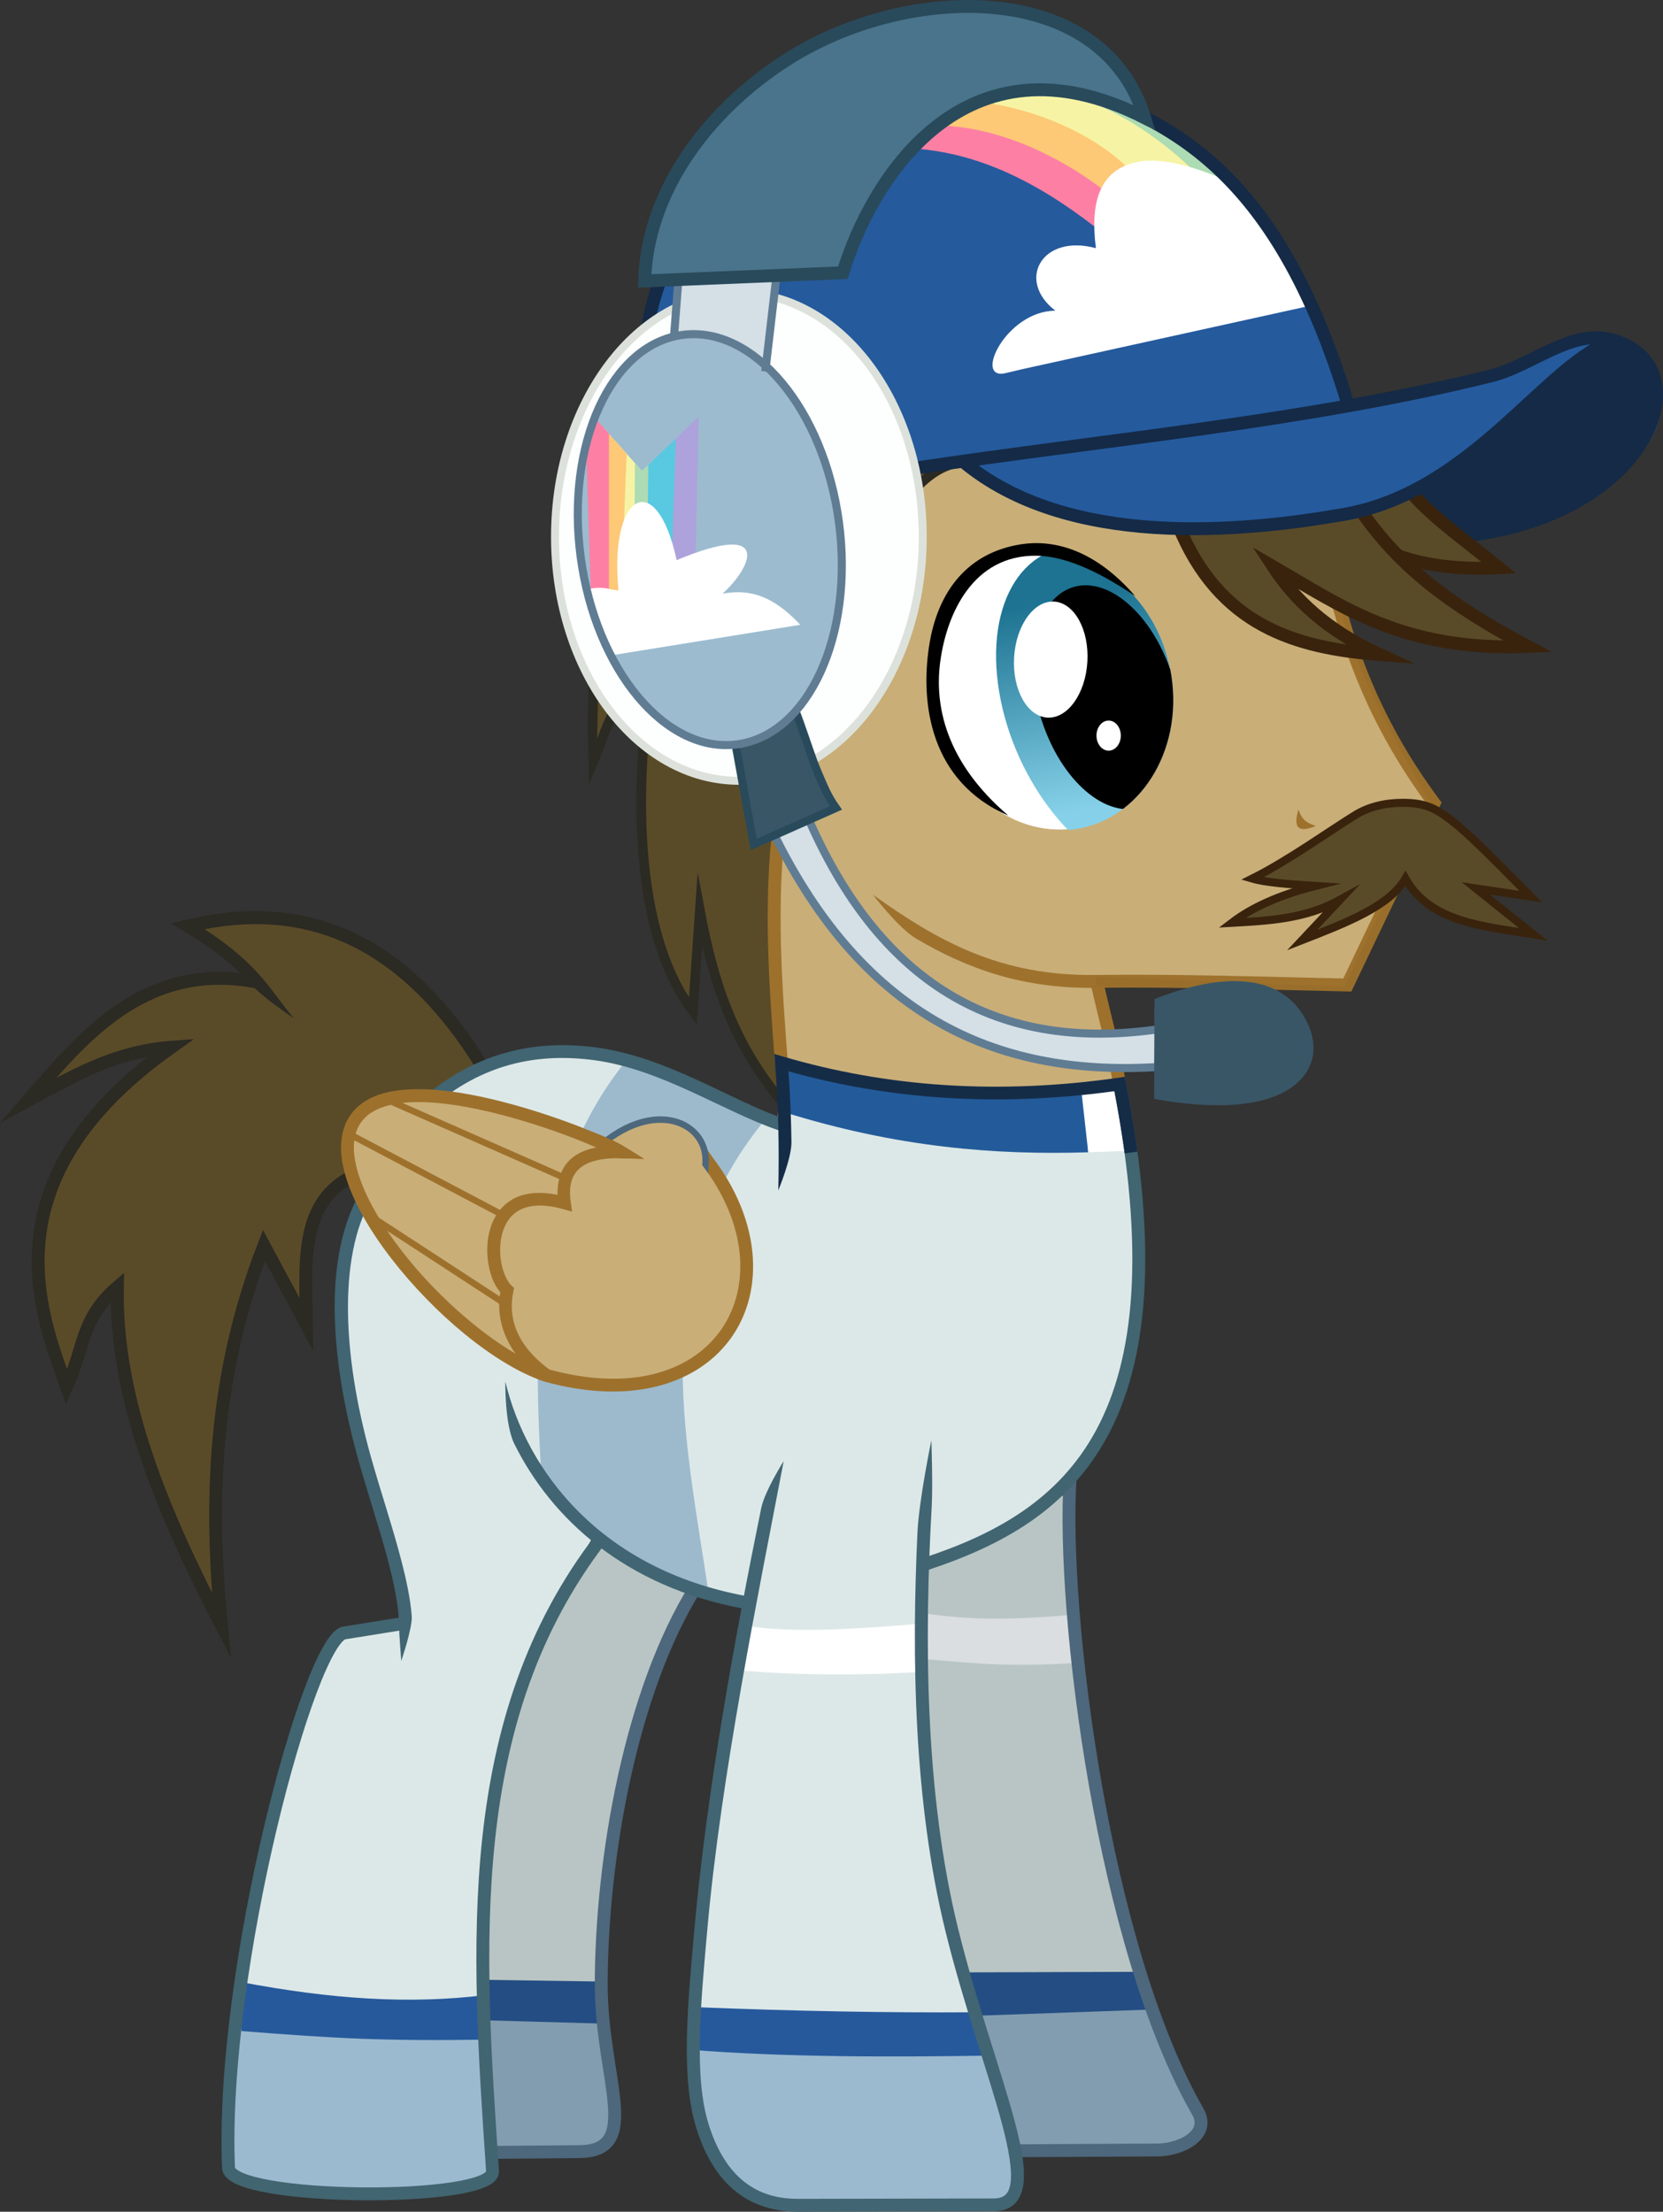
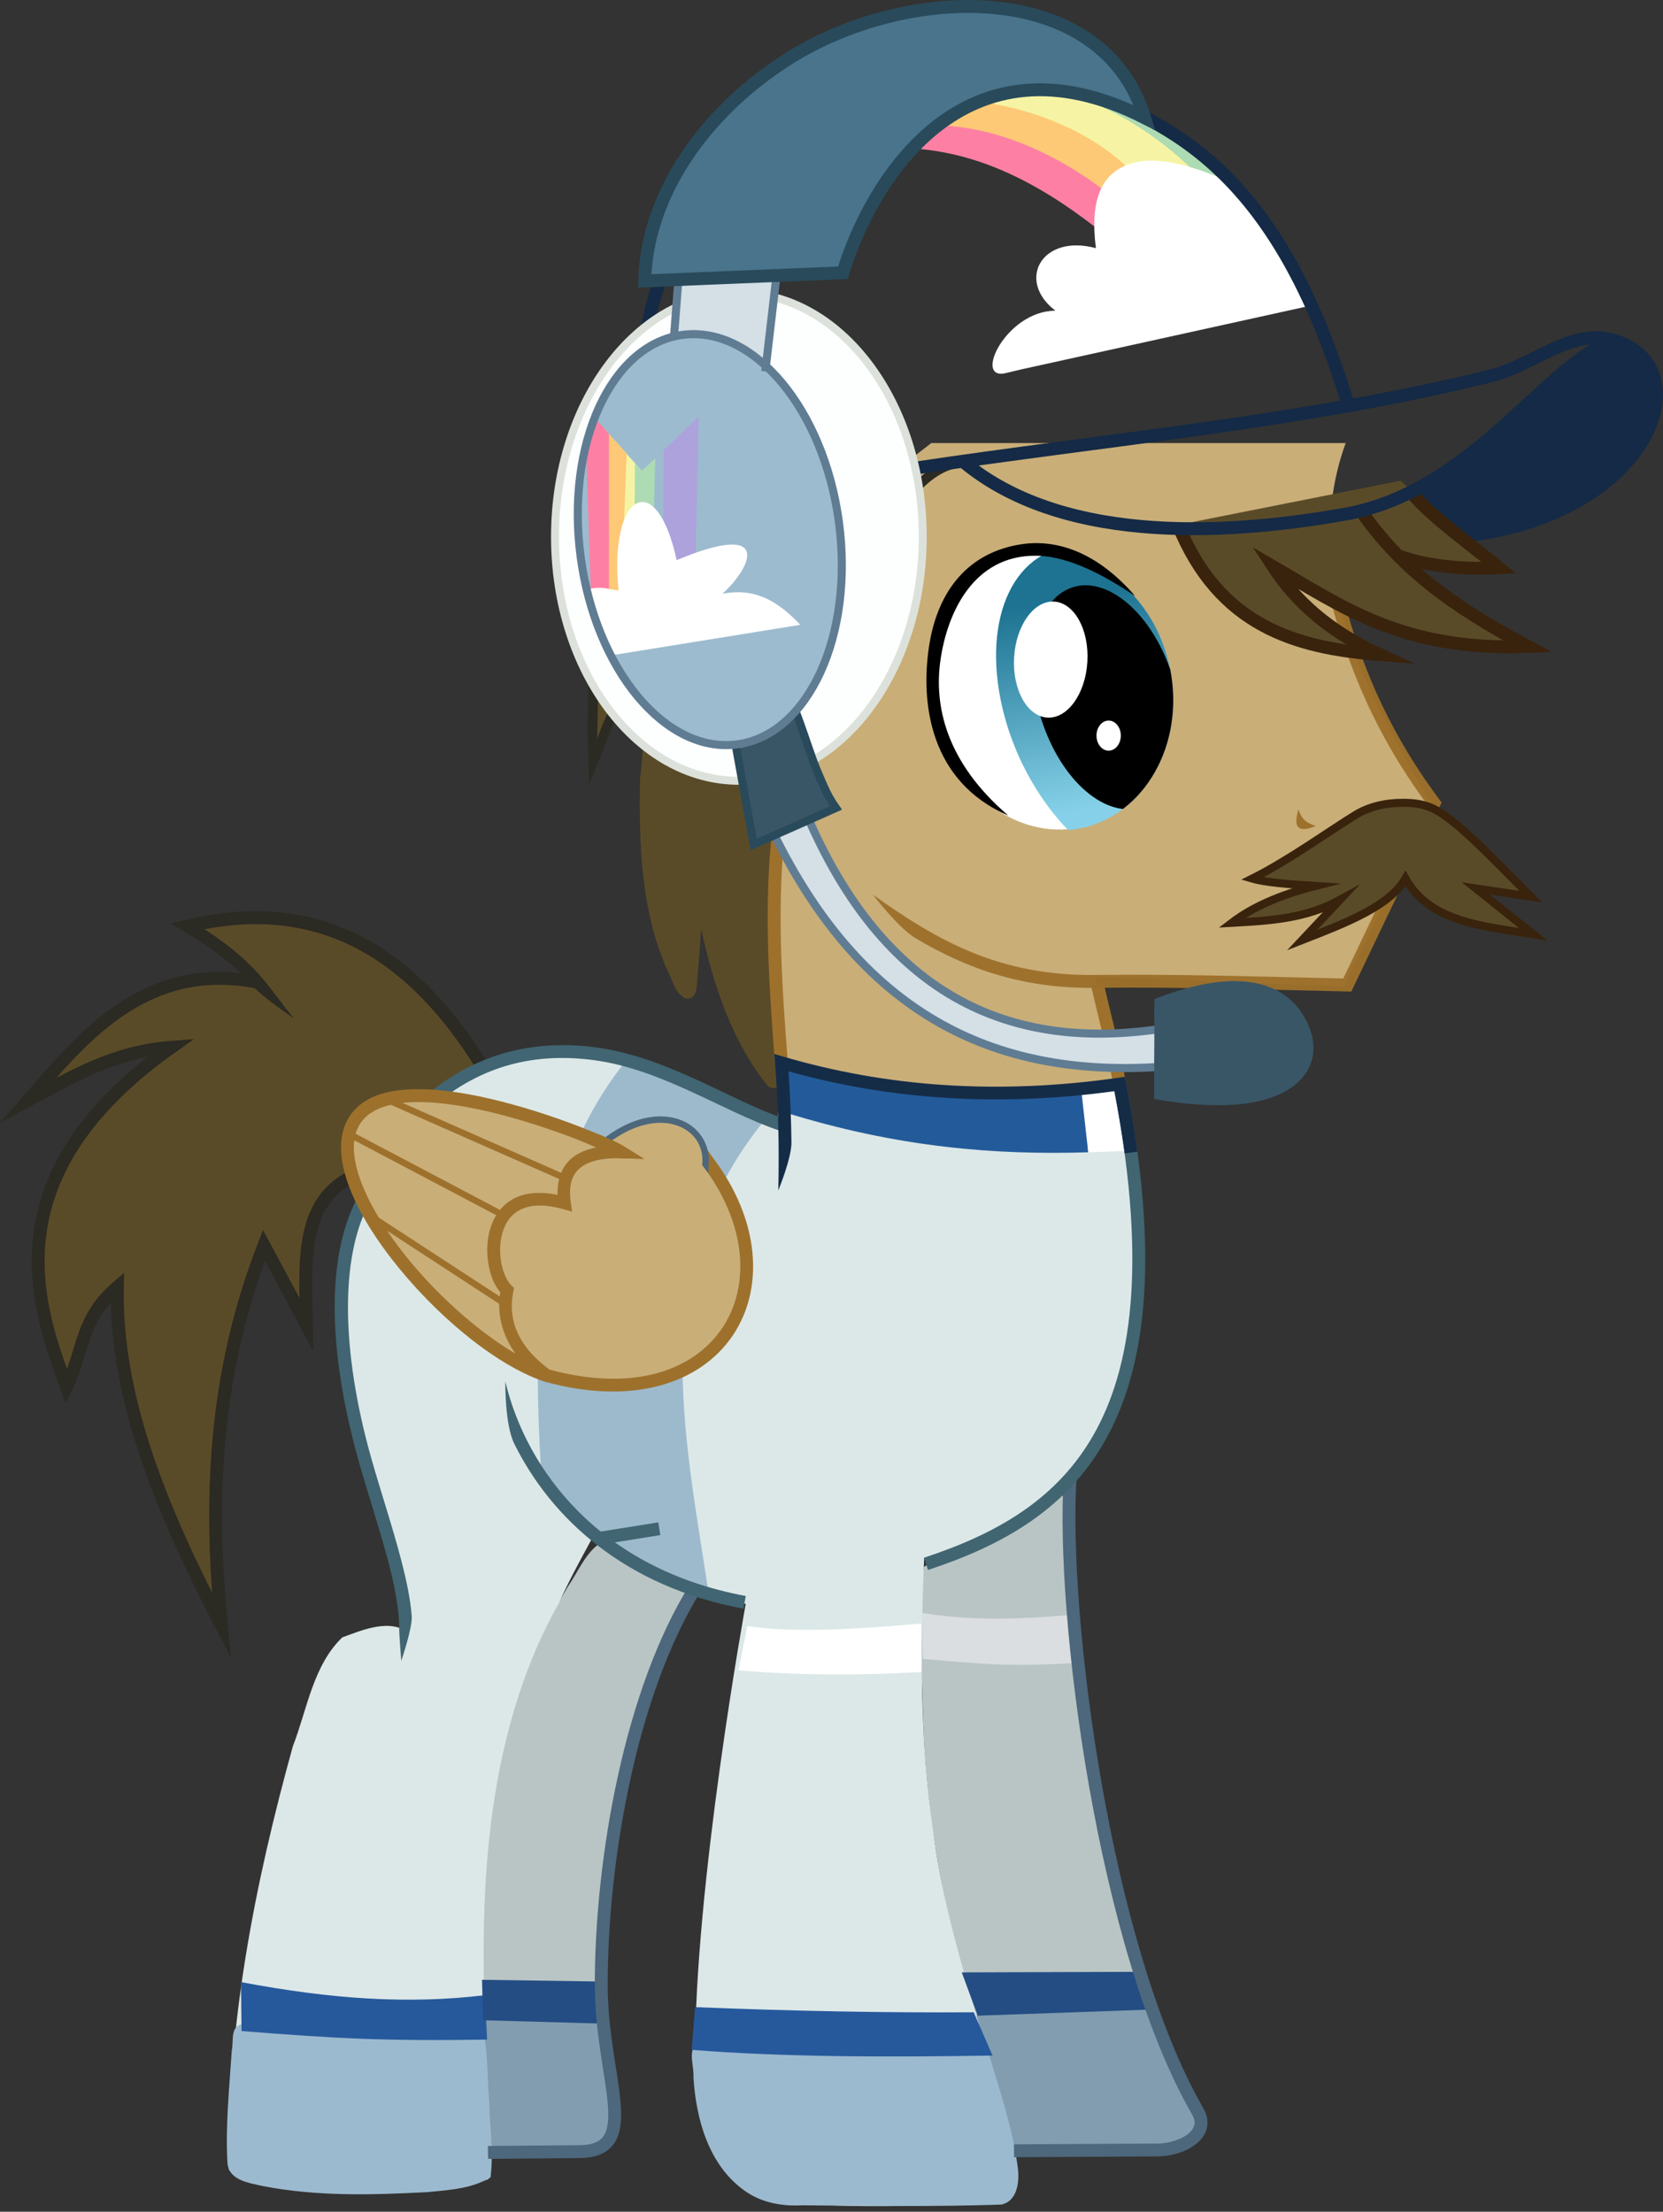
<svg xmlns="http://www.w3.org/2000/svg" xmlns:ns1="http://www.inkscape.org/namespaces/inkscape" xmlns:ns2="http://sodipodi.sourceforge.net/DTD/sodipodi-0.dtd" xmlns:xlink="http://www.w3.org/1999/xlink" id="svg2" version="1.1" ns1:version="0.91 r13725" width="1031.874" height="1372.648" viewBox="0 0 1031.874 1372.648" ns2:docname="RF1.svg" ns1:export-filename="/home/tps/Pictures/wiplocal/RF1.png" ns1:export-xdpi="399.99063" ns1:export-ydpi="399.99063">
  <rect x="0" y="0" width="1031.874" height="1372.648" fill="#333333" stroke="none" />
  <defs id="defs6">
    <linearGradient ns1:collect="always" id="linearGradient4520">
      <stop style="stop-color:#1d7391;stop-opacity:1" offset="0" id="stop4522" />
      <stop style="stop-color:#86d1e9;stop-opacity:1" offset="1" id="stop4524" />
    </linearGradient>
    <clipPath clipPathUnits="userSpaceOnUse" id="clipPath4222">
      <path style="opacity:1;fill:none;fill-opacity:0.635;stroke:#00ff00;stroke-width:8;stroke-linecap:butt;stroke-linejoin:miter;stroke-miterlimit:10;stroke-dasharray:none;stroke-dashoffset:0;stroke-opacity:1" d="m 559.042,4514.73 0,83.353 113.533,0 -56.766,-271.617 -29.82,-60 20.479,-42.036 76.168,11.497 204.072,35.928 7.186,-97.725 -333.413,0 z" id="path4224" ns1:connector-curvature="0" ns2:nodetypes="ccccccccccc" />
    </clipPath>
    <clipPath clipPathUnits="userSpaceOnUse" id="clipPath4250">
      <path style="opacity:1;fill:none;fill-opacity:1;stroke:#ff0000;stroke-width:5;stroke-linecap:butt;stroke-linejoin:miter;stroke-miterlimit:10;stroke-dasharray:none;stroke-dashoffset:0;stroke-opacity:1" d="m 874.949,4060.647 25.405,99.588 353.638,36.583 -3.47,-105.347 -28.398,18.804 -13.861,-41.499 25.775,-30.733 51.456,18.538 -62.788,-102.974 -29.782,-4.977 13.419,-8.421 13.331,7.469 58.706,-52.673 -201.208,-10.162 z" id="path4252" ns1:connector-curvature="0" ns2:nodetypes="ccccccccccccccc" />
    </clipPath>
    <clipPath clipPathUnits="userSpaceOnUse" id="clipPath4262">
      <path style="opacity:1;fill:none;fill-opacity:1;stroke:#2b2a23;stroke-width:8;stroke-linecap:butt;stroke-linejoin:miter;stroke-miterlimit:10;stroke-dasharray:none;stroke-dashoffset:0;stroke-opacity:1" d="m 498.955,4135.337 68.085,24.389 33.027,148.874 -74.493,278.011 -108.559,-62.677 -84.714,-316.158 z" id="path4264" ns1:connector-curvature="0" />
    </clipPath>
    <clipPath clipPathUnits="userSpaceOnUse" id="clipPath4284">
      <path style="opacity:1;fill:none;fill-opacity:1;stroke:#ff0000;stroke-width:8;stroke-linecap:butt;stroke-linejoin:miter;stroke-miterlimit:10;stroke-dasharray:none;stroke-dashoffset:0;stroke-opacity:1" d="m 1091.146,3619.107 -32.264,-106.193 -362.784,-7.113 4.065,282.504 265.229,-33.535 127.679,-124.976 z" id="path4286" ns1:connector-curvature="0" ns2:nodetypes="ccccccc" />
    </clipPath>
    <clipPath clipPathUnits="userSpaceOnUse" id="clipPath4290">
      <path style="opacity:1;fill:none;fill-opacity:1;stroke:#ff0000;stroke-width:8;stroke-linecap:butt;stroke-linejoin:miter;stroke-miterlimit:10;stroke-dasharray:none;stroke-dashoffset:0;stroke-opacity:1" d="m 728.623,3713.533 -5.661,65.912 61.911,-39.487 29.259,-22.832 -62.515,4.311 74.012,-217.006 254.785,101.621 7.567,26 c 0,0 -2.616,1.051 -7.118,0.664 l 3.448,5.367 97.725,180.359 63.952,-6.467 -79.76,-265.15 -243.593,-66.108 z" id="path4292" ns1:connector-curvature="0" ns2:nodetypes="ccccccccccccccc" />
    </clipPath>
    <clipPath clipPathUnits="userSpaceOnUse" id="clipPath4308">
      <path style="opacity:1;fill:none;fill-opacity:1;stroke:#00ffff;stroke-width:1;stroke-linecap:butt;stroke-linejoin:miter;stroke-miterlimit:10;stroke-dasharray:none;stroke-dashoffset:0;stroke-opacity:1" d="m 825.629,4075.509 25.918,-11.767 22.677,38.835 6.734,123.291 -45.269,0 z" id="path4310" ns1:connector-curvature="0" ns2:nodetypes="cccccc" />
    </clipPath>
    <clipPath clipPathUnits="userSpaceOnUse" id="clipPath4314">
      <path style="opacity:1;fill:none;fill-opacity:1;stroke:#00ffff;stroke-width:1;stroke-linecap:butt;stroke-linejoin:miter;stroke-miterlimit:10;stroke-dasharray:none;stroke-dashoffset:0;stroke-opacity:1" d="m 727.545,3951.018 c 8.399,14.616 18.088,29.662 30.539,45.629 l -17.605,50.299 -24.79,-4.671 z" id="path4316" ns1:connector-curvature="0" ns2:nodetypes="ccccc" />
    </clipPath>
    <clipPath clipPathUnits="userSpaceOnUse" id="clipPath4320">
      <path style="opacity:1;fill:none;fill-opacity:1;stroke:#00ffff;stroke-width:1;stroke-linecap:butt;stroke-linejoin:miter;stroke-miterlimit:10;stroke-dasharray:none;stroke-dashoffset:0;stroke-opacity:1" d="m 762.036,4002.395 21.198,15.808 86.587,182.515 0,50.659 -111.014,-64.094 z" id="path4322" ns1:connector-curvature="0" />
    </clipPath>
    <clipPath clipPathUnits="userSpaceOnUse" id="clipPath4326">
      <path style="opacity:1;fill:none;fill-opacity:1;stroke:#00ffff;stroke-width:1;stroke-linecap:butt;stroke-linejoin:miter;stroke-miterlimit:10;stroke-dasharray:none;stroke-dashoffset:0;stroke-opacity:1" d="m 674.731,3815.569 40.24,227.066 117.844,-0.719 -3.593,-25.15 42.395,-10.778 9.341,22.276 51.018,-27.305 40.958,-182.515 -86.946,-93.413 -31.617,-17.245 -5.03,40.239 -59.641,-2.156 2.874,-28.743 z" id="path4328" ns1:connector-curvature="0" />
    </clipPath>
    <clipPath clipPathUnits="userSpaceOnUse" id="clipPath4332">
      <path style="opacity:1;fill:none;fill-opacity:1;stroke:#00ffff;stroke-width:1;stroke-linecap:butt;stroke-linejoin:miter;stroke-miterlimit:10;stroke-dasharray:none;stroke-dashoffset:0;stroke-opacity:1" d="m 831.737,4072.096 57.126,-24.072 c 20.492,80.32 89.233,119.283 204.57,118.308 l -4.065,60.972 c -161.938,4.483 -218.868,-68.648 -257.631,-155.208 z" id="path4334" ns1:connector-curvature="0" ns2:nodetypes="ccccc" />
    </clipPath>
    <clipPath clipPathUnits="userSpaceOnUse" id="clipPath4338">
      <path style="opacity:1;fill:none;fill-opacity:1;stroke:#5f7c93;stroke-width:1;stroke-linecap:butt;stroke-linejoin:miter;stroke-miterlimit:10;stroke-dasharray:none;stroke-dashoffset:0;stroke-opacity:1" d="m 1037.605,4142.874 25.15,-1.078 10.419,44.91 -22.994,1.078 3.234,20.838 21.916,-0.359 0,19.401 -27.665,0 z" id="path4340" ns1:connector-curvature="0" />
    </clipPath>
    <clipPath clipPathUnits="userSpaceOnUse" id="clipPath4408">
      <path style="opacity:1;fill:none;fill-opacity:1;stroke:#00ff00;stroke-width:1;stroke-linecap:butt;stroke-linejoin:miter;stroke-miterlimit:10;stroke-dasharray:none;stroke-dashoffset:0;stroke-opacity:1" d="m 756.054,3679.571 0,224.581 351.606,-27.437 c 49.447,-3.282 98.598,-7.209 140.744,-26.421 l 44.205,42.172 135.155,0 0,-150.906 -326.925,-143.715 -73.459,-10.748 -190.03,0 z" id="path4410" ns1:connector-curvature="0" ns2:nodetypes="ccccccccccc" />
    </clipPath>
    <clipPath clipPathUnits="userSpaceOnUse" id="clipPath4326-7">
      <path style="opacity:1;fill:none;fill-opacity:1;stroke:#00ffff;stroke-width:1;stroke-linecap:butt;stroke-linejoin:miter;stroke-miterlimit:10;stroke-dasharray:none;stroke-dashoffset:0;stroke-opacity:1" d="m 674.731,3815.569 40.24,227.066 117.844,-0.719 -3.593,-25.15 42.395,-10.778 9.341,22.276 51.018,-27.305 40.958,-182.515 -86.946,-93.413 -31.617,-17.245 -5.03,40.239 -59.641,-2.156 2.874,-28.743 z" id="path4328-5" ns1:connector-curvature="0" />
    </clipPath>
    <clipPath clipPathUnits="userSpaceOnUse" id="clipPath4498">
      <path style="opacity:1;fill:none;fill-opacity:1;stroke:#0000ff;stroke-width:1;stroke-linecap:butt;stroke-linejoin:miter;stroke-miterlimit:10;stroke-dasharray:none;stroke-dashoffset:0;stroke-opacity:1" d="m 739.401,3804.072 30.18,34.132 35.21,-33.773 -2.515,111.737 -64.311,1.796 -3.234,-99.88 z" id="path4500" ns1:connector-curvature="0" />
    </clipPath>
    <clipPath clipPathUnits="userSpaceOnUse" id="clipPath4514">
      <ellipse style="opacity:1;fill:none;fill-opacity:1;stroke:#00ff00;stroke-width:1;stroke-linecap:butt;stroke-linejoin:miter;stroke-miterlimit:10;stroke-dasharray:none;stroke-dashoffset:0;stroke-opacity:1" id="ellipse4516" cx="408.438" cy="4082.792" rx="73.89" ry="85.787" transform="matrix(0.99,-0.142,0.152,0.988,0,0)" />
    </clipPath>
    <linearGradient ns1:collect="always" xlink:href="#linearGradient4520" id="linearGradient4526" x1="385.014" y1="3910.88" x2="425.172" y2="4028.761" gradientUnits="userSpaceOnUse" />
  </defs>
  <ns2:namedview pagecolor="#ffffff" bordercolor="#666666" borderopacity="1" objecttolerance="10" gridtolerance="10" guidetolerance="10" ns1:pageopacity="0" ns1:pageshadow="2" ns1:window-width="1440" ns1:window-height="880" id="namedview4" showgrid="false" fit-margin-top="0" fit-margin-left="0" fit-margin-right="0" fit-margin-bottom="0" borderlayer="true" ns1:showpageshadow="false" ns1:zoom="0.5" ns1:cx="492.02556" ns1:cy="913.08332" ns1:window-x="0" ns1:window-y="0" ns1:window-maximized="1" ns1:current-layer="layer5" showguides="true" />
  <g ns1:groupmode="layer" id="layer4" ns1:label="Brown" style="display:inline;opacity:1" transform="translate(-371.261,-3545.862)">
    <g ns1:groupmode="layer" id="layer5" ns1:label="Color" style="display:inline;opacity:1">
      <path style="opacity:1;fill:#b9c5c4;fill-opacity:1;stroke:none;stroke-width:1;stroke-linecap:butt;stroke-linejoin:miter;stroke-miterlimit:10;stroke-dasharray:none;stroke-dashoffset:0;stroke-opacity:1" d="m 742.098,4504.657 c -8.141,6.439 -12.454,17.108 -18.36,25.668 -27.521,46.167 -43.292,98.555 -48.823,151.864 -7.137,64.72 -3.936,130.014 0.564,194.798 3.881,8.764 16.15,2.862 23.741,4.388 14.914,-1.064 30.54,1.299 44.982,-2.036 13.397,-11.793 7.284,-31.277 6.112,-46.522 -10.944,-69.405 -2.75,-140.503 14.831,-208.335 8.079,-30.44 19.278,-59.542 34.153,-87.286 1.436,-9.391 -11.632,-9.442 -17.498,-13.639 -13.263,-5.295 -24.462,-15.569 -38.314,-19.098 l -1.389,0.197 z" id="path4351" ns1:connector-curvature="0" />
      <path style="opacity:1;fill:#829daf;fill-opacity:1;stroke:none;stroke-width:1;stroke-linecap:butt;stroke-linejoin:miter;stroke-miterlimit:10;stroke-dasharray:none;stroke-dashoffset:0;stroke-opacity:1" d="m 676.884,4795.385 c -7.584,0.163 -5.708,9.092 -5.5,14.159 1.276,22.935 1.835,46.08 4.238,68.847 2.891,6.676 11.958,2.579 17.642,3.6 16.053,-0.809 32.432,1.007 48.286,-1.894 16.542,-7.055 10.553,-28.282 9.65,-42.109 -1.982,-12.302 -3.023,-24.566 -5.248,-36.684 -3.589,-6.6 -12.691,-3.274 -18.763,-4.542 -16.763,-0.591 -33.531,-1.273 -50.305,-1.378 z" id="path4560" ns1:connector-curvature="0" />
      <path style="opacity:1;fill:#b9c5c4;fill-opacity:1;stroke:none;stroke-width:1;stroke-linecap:butt;stroke-linejoin:miter;stroke-miterlimit:10;stroke-dasharray:none;stroke-dashoffset:0;stroke-opacity:1" d="m 1026.553,4473.655 c -16.081,10.437 -31.512,22.245 -49.28,29.944 -10.433,5.96 -23.102,7.863 -32.765,14.733 -4.278,30.566 -1.015,61.687 -0.534,92.448 1.903,63.871 13.612,127.18 33.261,187.935 8.33,26.677 15.805,53.758 23.797,80.335 6.565,5.572 17.384,0.947 25.658,2.166 25.023,-1.279 50.402,0.625 75.195,-3.303 8.902,-1.665 17.059,-10.292 12.581,-19.614 -10.616,-25.651 -23.583,-50.091 -31.751,-76.724 -25.358,-78.615 -39.358,-160.799 -45.517,-243.247 -1.899,-20.61 0.047,-41.846 -4.441,-62.077 -1.196,-2.312 -3.785,-3.036 -6.203,-2.596 z" id="path4353" ns1:connector-curvature="0" />
      <path style="opacity:1;fill:#829daf;fill-opacity:1;stroke:none;stroke-width:1;stroke-linecap:butt;stroke-linejoin:miter;stroke-miterlimit:10;stroke-dasharray:none;stroke-dashoffset:0;stroke-opacity:1" d="m 1072.903,4789.034 c -30.723,0.996 -61.5,1.702 -92.164,3.654 -7.301,3.505 -1.231,11.755 -0.416,17.305 7.067,22.429 13.485,44.959 19.937,67.52 4.934,5.259 13.347,2.423 19.754,3.363 26.249,-0.343 52.595,0.666 78.779,-1.266 7.941,-1.956 18.475,-7.556 17.996,-17 -6.491,-17.576 -16.255,-33.808 -22.872,-51.38 -3.598,-6.548 -4.21,-14.909 -9.159,-20.528 -3.46,-2.294 -7.951,-1.549 -11.855,-1.668 z" id="path4564" ns1:connector-curvature="0" />
      <path style="opacity:1;fill:#c9ae78;fill-opacity:1;stroke:none;stroke-width:1;stroke-linecap:butt;stroke-linejoin:miter;stroke-miterlimit:10;stroke-dasharray:none;stroke-dashoffset:0;stroke-opacity:1" d="m 855.642,4205.963 -3.244,-310.239 96.735,-74.901 257.099,0 c -29.307,81.043 13.971,156.336 53.14,224.17 l -54.156,113.209 -154.463,-6.097 18.292,85.361 -211.37,0 z" id="path4357" ns1:connector-curvature="0" ns2:nodetypes="cccccccccc" />
      <path style="opacity:1;fill:#ffffff;fill-opacity:1;stroke:none;stroke-width:1;stroke-linecap:butt;stroke-linejoin:miter;stroke-miterlimit:10;stroke-dasharray:none;stroke-dashoffset:0;stroke-opacity:1" d="m 950.659,3971.497 c -4.717,-94.767 71.666,-87.112 89.461,-79.042 z" id="path4518" ns1:connector-curvature="0" ns2:nodetypes="ccc" />
      <ellipse transform="matrix(0.99,-0.142,0.152,0.988,0,0)" ry="85.275" rx="73.89" cy="4082.792" cx="408.438" id="ellipse4504" style="opacity:1;fill:#ffffff;fill-opacity:1;stroke:none;stroke-width:1;stroke-linecap:butt;stroke-linejoin:miter;stroke-miterlimit:10;stroke-dasharray:none;stroke-dashoffset:0;stroke-opacity:1" />
      <path style="opacity:1;fill:#5a4b28;fill-opacity:1;stroke:none;stroke-width:1;stroke-linecap:butt;stroke-linejoin:miter;stroke-miterlimit:10;stroke-dasharray:none;stroke-dashoffset:0;stroke-opacity:1" d="m 493.705,4124.705 c 6.276,5.042 35.814,26.481 33.018,29.455 -34.115,-5.467 -69.751,5.876 -94.978,29.375 -7.037,6.005 -48.399,42.215 -31.326,38.18 15.601,-7.971 62.891,-25.715 74.197,-23.876 -38.331,28.043 -74.497,67.382 -78.801,116.831 -2.329,25.641 3.526,63.575 14.329,86.957 15.934,9.524 12.786,-35.104 22.266,-43.277 6.663,-12.111 13.364,-13.998 11.337,1.34 3.346,55.664 22.962,108.719 46.496,158.711 2.617,13.379 17.876,32.014 14.75,17.308 -4.492,-110.363 24.717,-200.539 24.717,-200.539 l 6.897,-16.029 21.143,40.937 c 3.144,-30.198 0.2,-64.117 26.41,-80.219 0,0 57.185,-49.426 70.568,-62.234 21.256,-5.883 8.205,-24.057 -1.051,-34.535 -28.112,-37.779 -71.413,-68.209 -120.146,-67.368 -3.61,-0.087 -59.195,-2.247 -39.827,8.985 z" id="path4359" ns1:connector-curvature="0" ns2:nodetypes="ccccccccccccccccccc" />
      <path style="opacity:1;fill:#dce8e8;fill-opacity:1;stroke:none;stroke-width:1;stroke-linecap:butt;stroke-linejoin:miter;stroke-miterlimit:10;stroke-dasharray:none;stroke-dashoffset:0;stroke-opacity:1" d="m 714.381,4199.032 c -19.183,1.974 -55.93,18.217 -55.93,18.217 -48.95,22.717 -68.07,64.888 -73.08,116.261 -6.903,-5.522 2.389,110.355 29.805,178.102 3.342,14.786 7.972,30.531 6.235,45.483 -11.397,-5.582 -26.301,0.783 -37.73,4.934 -18.197,17.411 -21.888,44.928 -30.705,67.61 -23.704,85.413 -40.976,173.768 -39.731,262.744 13.255,13.748 37.187,9.652 55.371,11.783 35.007,-0.731 72.15,5.034 105.681,-5.854 2.484,-35.222 -3.222,-73.076 -2.453,-109.237 -2.663,-84.736 4.103,-173.133 46.192,-248.236 6.063,-14.145 21.276,-41.447 21.276,-41.447 0,0 55.517,31.095 94.665,41.879 0,0 -32.079,175.476 -31.409,282.732 0.81,33.252 9.239,76.247 45.674,87.328 44.758,5.939 90.378,3.022 135.438,2.667 15.098,2.036 21.314,-14.195 17.667,-26.463 -14.34,-69.432 -42.547,-135.653 -51.198,-206.441 -8.152,-55.529 -7.816,-111.933 -5.479,-168.11 11.028,4.848 24.403,-7.762 35.862,-11.259 48.895,-21.462 83.285,-68.168 92.458,-120.379 6.221,-48.86 -4.457,-147.558 -4.457,-147.558 l -2.672,-14.293 c -2.764,13.269 -212.66,1.92 -209.197,-13.288 l -3.177,36.54 c 0,0 -89.092,-45.664 -139.104,-43.715 z" id="path4349" ns1:connector-curvature="0" ns2:nodetypes="ccccccccccccccccccccccccccc" />
      <path style="opacity:1;fill:#9cbacf;fill-opacity:1;stroke:none;stroke-width:1;stroke-linecap:butt;stroke-linejoin:miter;stroke-miterlimit:10;stroke-dasharray:none;stroke-dashoffset:0;stroke-opacity:1" d="m 802.739,4814.577 c -4.418,5.702 -0.721,13.69 -1.206,20.421 1.584,25.95 9.441,54.554 31.637,70.374 10.323,7.509 23.236,9.823 35.762,9.137 41.244,0.331 82.532,0.963 123.754,-0.451 10.331,-2.398 11.249,-15.047 10.004,-23.691 -3.156,-23.715 -10.94,-46.489 -17.729,-69.34 -4.092,-6.521 -13.351,-2.357 -19.762,-3.57 -53.48,-0.12 -107.006,-0.028 -160.177,-3.494 -0.761,0.205 -1.523,0.41 -2.284,0.615 z" id="path4562" ns1:connector-curvature="0" />
      <path style="opacity:1;fill:#9cbacf;fill-opacity:1;stroke:none;stroke-width:1;stroke-linecap:butt;stroke-linejoin:miter;stroke-miterlimit:10;stroke-dasharray:none;stroke-dashoffset:0;stroke-opacity:1" d="m 521.423,4802.114 c -7.545,1.453 -5.064,10.798 -6.346,16.317 -1.527,23.314 -4.022,46.757 -2.664,70.119 1.141,10.709 13.628,12.081 22.01,14.027 33.568,6.555 67.95,5.527 101.921,3.77 13.313,-1.298 27.71,-2.067 39.29,-9.176 1.967,-15.463 -0.477,-31.342 -0.833,-46.952 -1.191,-13.406 -0.72,-27.208 -3.04,-40.352 -3.91,-5.493 -12.354,-1.786 -18.207,-2.872 -40.838,0.57 -81.273,-1.087 -121.889,-4.43 -3.412,-0.177 -6.824,-0.474 -10.242,-0.451 z" id="path4558" ns1:connector-curvature="0" />
      <path style="display:inline;opacity:1;fill:#5a4b28;fill-opacity:1;stroke:none;stroke-width:5;stroke-linecap:butt;stroke-linejoin:miter;stroke-miterlimit:10;stroke-dasharray:none;stroke-dashoffset:0;stroke-opacity:1" d="m 1179.302,4129.24 c 26.981,-10.533 54.208,-20.971 64.021,-38.108 15.35,27.202 48.25,29.54 79.264,34.551 l -35.567,-28.454 34.043,5.081 c -26.383,-26.578 -46.297,-47.658 -60.24,-54.483 -6.652,-3.257 -13.3,-3.709 -19.287,-3.715 -10.94,-0.012 -21.085,2.577 -28.85,7.303 -15.635,9.516 -41.777,28.452 -64.377,39.718 7.999,2.365 23.113,3.544 39.124,4.573 -22.077,5.564 -39.233,13.236 -51.826,22.865 22.789,-1.284 45.601,-2.382 67.069,-14.227 z" id="path4246-3" ns1:connector-curvature="0" ns2:nodetypes="cccccsssccccc" />
      <path style="display:inline;opacity:1;fill:#5a4b28;fill-opacity:1;stroke:none;stroke-width:8;stroke-linecap:butt;stroke-linejoin:miter;stroke-miterlimit:10;stroke-dasharray:none;stroke-dashoffset:0;stroke-opacity:1" d="m 1102.275,3871.617 c 25.43,62.802 73.064,76.435 125.03,80.479 -32.668,-15.014 -52.55,-33.864 -66.108,-54.611 42.465,24.603 80.561,52.655 158.084,49.581 -49.482,-26.291 -53.81,-21.436 -77.56,-55.618 l 59.016,7.115 -60.464,-54.367 z" id="path4242-6" ns1:connector-curvature="0" ns2:nodetypes="ccccc" />
      <path style="opacity:1;fill:#5a4b28;fill-opacity:1;stroke:none;stroke-width:1;stroke-linecap:butt;stroke-linejoin:miter;stroke-miterlimit:10;stroke-dasharray:none;stroke-dashoffset:0;stroke-opacity:1" d="m 770.276,4006.583 c 0,0 -0.767,16.441 -1.899,22.472 -0.678,39.683 0.406,80.686 16.413,117.702 3.467,6.329 4.919,15.333 11.852,18.787 7.966,1.019 6.851,-9.125 7.52,-14.251 0.849,-9.685 1.506,-19.387 2.158,-29.085 7.51,34.592 18.871,69.678 41.323,97.607 5.427,4.379 10.921,-2.941 9.265,-8.306 -3.045,-47.479 -3.591,-143.07 0.911,-190.563 -0.36,-7.358 -109.174,-48.706 -118.47,-51.594 l 0.601,50.517 10.386,-29.99 z" id="path4392" ns1:connector-curvature="0" ns2:nodetypes="ccccccccccccc" />
-       <path style="opacity:1;fill:#5a4b28;fill-opacity:1;stroke:none;stroke-width:1;stroke-linecap:butt;stroke-linejoin:miter;stroke-miterlimit:10;stroke-dasharray:none;stroke-dashoffset:0;stroke-opacity:1" d="m 936.938,3851.309 26.167,-20.324 -35.567,3.811 z" id="path4394" ns1:connector-curvature="0" />
      <path style="opacity:1;fill:#d4dfe6;fill-opacity:1;stroke:none;stroke-width:1;stroke-linecap:butt;stroke-linejoin:miter;stroke-miterlimit:10;stroke-dasharray:none;stroke-dashoffset:0;stroke-opacity:1" d="m 870.898,4054.132 c 40.903,77.091 90.061,145.388 217.725,130.06 l -1e-4,24.97 c -105.876,2.018 -187.789,-34.336 -236.276,-145.18 z" id="path4396" ns1:connector-curvature="0" ns2:nodetypes="ccccc" />
      <path style="opacity:1;fill:#395667;fill-opacity:1;stroke:none;stroke-width:1;stroke-linecap:butt;stroke-linejoin:miter;stroke-miterlimit:10;stroke-dasharray:none;stroke-dashoffset:0;stroke-opacity:1" d="m 1135.474,4155.372 c -15.747,0.632 -31.585,4.527 -45.907,10.698 -3.948,5.349 -0.948,13.382 -1.887,19.804 0.455,12.987 -0.921,26.293 0.687,39.08 3.775,5.366 12.187,3.638 18.053,5.296 16.082,0.892 32.561,1.242 48.383,-2.114 14.364,-3.75 30.382,-13.842 30.728,-30.299 0.512,-21.91 -18.9,-40.935 -40.446,-42.067 -3.191,-0.35 -6.404,-0.465 -9.612,-0.397 z" id="path4398" ns1:connector-curvature="0" />
-       <path style="opacity:1;fill:#255a9d;fill-opacity:1;stroke:none;stroke-width:1;stroke-linecap:butt;stroke-linejoin:miter;stroke-miterlimit:10;stroke-dasharray:none;stroke-dashoffset:0;stroke-opacity:1" d="m 748.743,3881.677 35.21,-180.359 c 81.769,-69.351 152.012,-167.516 296.048,-81.198 80.024,34.715 102.712,107.892 126.467,176.048 l 103.868,-20.569 c 37.872,-20.38 52.112,-20.505 63.557,-18.233 78.942,44.026 -25.475,124.948 -95.569,122.874 l -174.277,-4.863 c -53.954,-7.972 -104.035,-15.785 -135.424,-42.562 z" id="path4404" ns1:connector-curvature="0" ns2:nodetypes="cccccccccc" clip-path="url(#clipPath4408)" />
      <path style="opacity:1;fill:#142a46;fill-opacity:1;stroke:none;stroke-width:0.508;stroke-linecap:butt;stroke-linejoin:miter;stroke-miterlimit:10;stroke-dasharray:none;stroke-dashoffset:0;stroke-opacity:1" d="m 1372.533,3756.983 c -6.518,0.958 -12.135,4.99 -17.634,8.378 -21.422,15.232 -39.47,34.552 -59.619,51.338 -13.521,11.639 -27.892,22.357 -43.511,31.024 -3.758,1.849 -4.005,7.326 -0.651,9.713 7.959,7.616 16.097,15.195 25.099,21.55 4.877,1.279 9.931,-0.908 14.842,-1.305 31.16,-4.949 62.203,-17.058 85.172,-39.243 12.824,-12.753 23.648,-29.56 23.673,-48.208 0.171,-12.345 -6.866,-24.436 -17.918,-30.056 -2.966,-1.482 -6.014,-3.339 -9.453,-3.192 z" id="path4412" ns1:connector-curvature="0" />
      <path style="opacity:1;fill:#49748b;fill-opacity:1;stroke:none;stroke-width:1;stroke-linecap:butt;stroke-linejoin:miter;stroke-miterlimit:10;stroke-dasharray:none;stroke-dashoffset:0;stroke-opacity:1" d="m 769.773,3720.727 127.025,-5.081 c 16.818,-42.352 37.17,-79.28 69.292,-98.148 27.701,-16.272 64.154,-19.114 114.641,-0.423 -15.015,-71.778 -133.833,-73.67 -175.6,-57.314 -59.425,23.272 -129.054,84.202 -135.358,160.966 z" id="path4414" ns1:connector-curvature="0" ns2:nodetypes="ccscsc" />
      <ellipse transform="translate(-1.0598754e-6,-2.0942688e-5)" style="display:inline;opacity:1;fill:#fdfefe;fill-opacity:1;stroke:none;stroke-width:4.936;stroke-linecap:butt;stroke-linejoin:miter;stroke-miterlimit:10;stroke-dasharray:none;stroke-dashoffset:0;stroke-opacity:1" id="path4294-3" cx="829.728" cy="3879.001" rx="114.085" ry="151.43" clip-path="url(#clipPath4326-7)" />
      <path style="opacity:1;fill:#395667;fill-opacity:1;stroke:none;stroke-width:1;stroke-linecap:butt;stroke-linejoin:miter;stroke-miterlimit:10;stroke-dasharray:none;stroke-dashoffset:0;stroke-opacity:1" d="m 827.188,4010.599 c 12.789,-1.652 25.233,-9.865 37.345,-24.389 l 25.913,59.956 -51.826,24.389 z" id="path4402" ns1:connector-curvature="0" ns2:nodetypes="ccccc" />
      <path style="opacity:1;fill:#d4dfe6;fill-opacity:1;stroke:none;stroke-width:1;stroke-linecap:butt;stroke-linejoin:miter;stroke-miterlimit:10;stroke-dasharray:none;stroke-dashoffset:0;stroke-opacity:1" d="m 791.138,3718.563 61.796,-2.156 -6.108,57.485 -57.844,-18.323 z" id="path4437" ns1:connector-curvature="0" />
      <ellipse ry="128.221" rx="80.868" cy="3954.946" cx="292.265" id="ellipse4296-5" style="display:inline;opacity:1;fill:#9cbbcf;fill-opacity:1;stroke:none;stroke-width:5;stroke-linecap:butt;stroke-linejoin:miter;stroke-miterlimit:10;stroke-dasharray:none;stroke-dashoffset:0;stroke-opacity:1" transform="matrix(0.991,-0.132,0.132,0.991,0,0)" />
      <g id="g4490" clip-path="url(#clipPath4498)">
        <path ns1:connector-curvature="0" id="path4488" d="m 783.234,3809.102 29.102,-14.73 3.234,105.629 -33.054,1.437 z" style="opacity:1;fill:#ada2dc;fill-opacity:1;stroke:none;stroke-width:1;stroke-linecap:butt;stroke-linejoin:miter;stroke-miterlimit:10;stroke-dasharray:none;stroke-dashoffset:0;stroke-opacity:1" />
        <path ns1:connector-curvature="0" id="path4482" d="m 752.695,3817.724 19.042,-1.437 0.719,72.575 -20.838,-1.437 z" style="opacity:1;fill:#f6f4a4;fill-opacity:1;stroke:none;stroke-width:1;stroke-linecap:butt;stroke-linejoin:miter;stroke-miterlimit:10;stroke-dasharray:none;stroke-dashoffset:0;stroke-opacity:1" />
        <path ns2:nodetypes="ccccc" ns1:connector-curvature="0" id="path4480" d="m 745.509,3804.431 15.449,1.437 -5.03,127.186 -18.323,-14.371 z" style="opacity:1;fill:#fdc976;fill-opacity:1;stroke:none;stroke-width:1;stroke-linecap:butt;stroke-linejoin:miter;stroke-miterlimit:10;stroke-dasharray:none;stroke-dashoffset:0;stroke-opacity:1" />
        <path ns2:nodetypes="ccccc" ns1:connector-curvature="0" id="path4478" d="m 734.012,3796.886 15.09,0 0,130.06 -20.12,0 c -1.318,-43.353 -0.408,-86.707 5.03,-130.06 z" style="opacity:1;fill:#fd80a4;fill-opacity:1;stroke:none;stroke-width:1;stroke-linecap:butt;stroke-linejoin:miter;stroke-miterlimit:10;stroke-dasharray:none;stroke-dashoffset:0;stroke-opacity:1" />
        <path ns1:connector-curvature="0" id="path4484" d="m 765.269,3826.707 -0.359,59.641 11.497,-1.796 1.796,-67.186 z" style="opacity:1;fill:#addbb3;fill-opacity:1;stroke:none;stroke-width:1;stroke-linecap:butt;stroke-linejoin:miter;stroke-miterlimit:10;stroke-dasharray:none;stroke-dashoffset:0;stroke-opacity:1" />
-         <path ns1:connector-curvature="0" id="path4486" d="m 773.892,3804.79 -1.078,91.976 15.09,1.796 3.593,-108.144 z" style="opacity:1;fill:#58c9e1;fill-opacity:1;stroke:none;stroke-width:1;stroke-linecap:butt;stroke-linejoin:miter;stroke-miterlimit:10;stroke-dasharray:none;stroke-dashoffset:0;stroke-opacity:1" />
      </g>
      <path style="opacity:1;fill:#fd80a4;fill-opacity:1;stroke:none;stroke-width:1;stroke-linecap:butt;stroke-linejoin:miter;stroke-miterlimit:10;stroke-dasharray:none;stroke-dashoffset:0;stroke-opacity:1" d="m 938.802,3638.084 c 44.456,3.16 82.689,24.988 118.563,53.892 l 16.886,-24.431 -100.958,-54.97 z" id="path4456" ns1:connector-curvature="0" ns2:nodetypes="ccccc" />
      <path style="opacity:1;fill:#addbb3;fill-opacity:1;stroke:none;stroke-width:1;stroke-linecap:butt;stroke-linejoin:miter;stroke-miterlimit:10;stroke-dasharray:none;stroke-dashoffset:0;stroke-opacity:1" d="m 1046.587,3606.108 c 34.979,8.714 62.981,24.943 85.509,47.066 l -10.778,10.06 -96.287,-61.796 z" id="path4462" ns1:connector-curvature="0" ns2:nodetypes="ccccc" />
      <path style="opacity:1;fill:#f6f4a4;fill-opacity:1;stroke:none;stroke-width:1;stroke-linecap:butt;stroke-linejoin:miter;stroke-miterlimit:10;stroke-dasharray:none;stroke-dashoffset:0;stroke-opacity:1" d="m 1034.012,3603.952 c 32.169,10.292 59.079,28.765 82.635,52.455 l -27.665,12.934 -113.174,-60 44.192,-8.264 z" id="path4460" ns1:connector-curvature="0" ns2:nodetypes="cccccc" />
      <path style="opacity:1;fill:#fdc976;fill-opacity:1;stroke:none;stroke-width:1;stroke-linecap:butt;stroke-linejoin:miter;stroke-miterlimit:10;stroke-dasharray:none;stroke-dashoffset:0;stroke-opacity:1" d="m 951.377,3623.713 c 50.817,0.242 96.301,32.029 113.533,47.425 l 7.904,-19.401 c -22.468,-22.857 -59.111,-38.431 -94.132,-42.755 z" id="path4458" ns1:connector-curvature="0" ns2:nodetypes="ccccc" />
      <path style="opacity:1;fill:#ffffff;fill-opacity:1;stroke:none;stroke-width:1;stroke-linecap:butt;stroke-linejoin:miter;stroke-miterlimit:10;stroke-dasharray:none;stroke-dashoffset:0;stroke-opacity:1" d="m 1184.489,3735.554 -178.796,39.395 -10.469,2.484 c -20.319,4.821 0.295,-38.66 30.883,-38.751 -24.508,-18.737 -8.46,-47.925 25.15,-38.802 -3.794,-29.427 2.539,-50.474 28.825,-53.999 12.025,-1.613 31.1,2.597 52.057,12.068 21.179,15.367 34.098,39.261 52.35,77.605 z" id="path4454" ns1:connector-curvature="0" ns2:nodetypes="ccsccscc" />
      <path style="opacity:1;fill:#ffffff;fill-opacity:1;stroke:none;stroke-width:1;stroke-linecap:butt;stroke-linejoin:miter;stroke-miterlimit:10;stroke-dasharray:none;stroke-dashoffset:0;stroke-opacity:1" d="m 734.714,3911.773 c 11.17,-2.578 13.971,0.075 20.324,0.508 -5.983,-60.756 23.558,-76.762 36.075,-18.8 60.231,-25.098 46.331,4.758 28.454,20.832 14.246,-2.521 29.328,-0.978 48.27,19.308 l -119.404,19.308 z" id="path4464" ns1:connector-curvature="0" ns2:nodetypes="ccccccc" />
      <g id="g4510" clip-path="url(#clipPath4514)">
        <ellipse transform="matrix(0.986,0.164,0.164,0.986,0,0)" ry="103.061" rx="75.152" cy="3974.361" cx="419.403" id="path4506" style="opacity:1;fill:url(#linearGradient4526);fill-opacity:1;stroke:none;stroke-width:1;stroke-linecap:butt;stroke-linejoin:miter;stroke-miterlimit:10;stroke-dasharray:none;stroke-dashoffset:0;stroke-opacity:1" />
        <ellipse transform="matrix(0.876,-0.482,0.363,0.932,0,0)" ry="71.094" rx="43.419" cy="4029.88" cx="-462.152" id="path4508" style="opacity:1;fill:#000000;fill-opacity:1;stroke:none;stroke-width:1;stroke-linecap:butt;stroke-linejoin:miter;stroke-miterlimit:10;stroke-dasharray:none;stroke-dashoffset:0;stroke-opacity:1" />
      </g>
      <ellipse style="opacity:1;fill:#ffffff;fill-opacity:1;stroke:none;stroke-width:1;stroke-linecap:butt;stroke-linejoin:miter;stroke-miterlimit:10;stroke-dasharray:none;stroke-dashoffset:0;stroke-opacity:1" id="path4536" cx="1251.381" cy="3890.42" rx="22.781" ry="36.074" transform="matrix(0.998,0.058,-0.058,0.998,0,0)" />
      <ellipse style="opacity:1;fill:#ffffff;fill-opacity:1;stroke:none;stroke-width:1;stroke-linecap:butt;stroke-linejoin:miter;stroke-miterlimit:10;stroke-dasharray:none;stroke-dashoffset:0;stroke-opacity:1" id="path4538" cx="1059.162" cy="4002.395" rx="7.545" ry="9.341" />
      <path style="opacity:1;fill:#235b9a;fill-opacity:1;stroke:none;stroke-width:1;stroke-linecap:butt;stroke-linejoin:miter;stroke-miterlimit:10;stroke-dasharray:none;stroke-dashoffset:0;stroke-opacity:1" d="m 857.5,4236 c 70.647,22.098 131.62,26.783 189,25 l -0.847,-12.71 28.347,11.71 -9.5,-40.5 c -73.41,7.729 -143.894,6.681 -208,-13.5 z" id="path4540" ns1:connector-curvature="0" ns2:nodetypes="ccccccc" />
      <path ns2:nodetypes="ccccc" ns1:connector-curvature="0" id="path4542" d="m 1046.5,4261 27.5,-1 -9.5,-40.5 c -7.503,0.79 -22.413,2.084 -22.413,2.084 z" style="opacity:1;fill:#ffffff;fill-opacity:1;stroke:none;stroke-width:1;stroke-linecap:butt;stroke-linejoin:miter;stroke-miterlimit:10;stroke-dasharray:none;stroke-dashoffset:0;stroke-opacity:1" />
      <path style="opacity:1;fill:#9dbacd;fill-opacity:1;stroke:none;stroke-width:1;stroke-linecap:butt;stroke-linejoin:miter;stroke-miterlimit:10;stroke-dasharray:none;stroke-dashoffset:0;stroke-opacity:1" d="m 811.051,4535.208 c -15.27,-101.336 -39.325,-203.748 34.648,-294.156 l -84.853,-38.184 c -57.484,69.737 -59.494,162.317 -53.74,258.094 16.639,34.353 59.564,54.688 103.945,74.246 z" id="path4544" ns1:connector-curvature="0" ns2:nodetypes="ccccc" />
      <path style="opacity:1;fill:#c9ae78;fill-opacity:1;stroke:none;stroke-width:1;stroke-linecap:butt;stroke-linejoin:miter;stroke-miterlimit:10;stroke-dasharray:none;stroke-dashoffset:0;stroke-opacity:1" d="m 588.381,4242.038 c 61.37,-41.666 100.576,1.705 159.544,11.686 37.13,-24.984 58.415,-11.278 60.982,10.993 11.564,17.008 22.953,34.257 25.904,63.19 -7.473,48.234 -22.149,91.602 -132.106,70.626 -72.177,-52.763 -119.161,-105.084 -114.323,-156.495 z" id="path4355" ns1:connector-curvature="0" ns2:nodetypes="cccccc" />
      <path style="opacity:1;fill:#ffffff;fill-opacity:1;stroke:none;stroke-width:1;stroke-linecap:butt;stroke-linejoin:miter;stroke-miterlimit:10;stroke-dasharray:none;stroke-dashoffset:0;stroke-opacity:1" d="m 835,4555 c 29.299,4.526 68.211,1.841 108,-1.5 l 0,30 c -42.012,2.453 -79.485,1.879 -113.5,-1 z" id="path4546" ns1:connector-curvature="0" ns2:nodetypes="ccccc" />
      <path ns2:nodetypes="ccccc" ns1:connector-curvature="0" id="path4548" d="m 943.354,4546.904 c 29.299,4.526 54.358,4.438 94.146,1.096 l 0,30 c -42.012,2.453 -59.631,0.282 -93.646,-2.596 z" style="opacity:1;fill:#dadee0;fill-opacity:1;stroke:none;stroke-width:1;stroke-linecap:butt;stroke-linejoin:miter;stroke-miterlimit:10;stroke-dasharray:none;stroke-dashoffset:0;stroke-opacity:1" />
      <path style="opacity:1;fill:#26599c;fill-opacity:1;stroke:none;stroke-width:1;stroke-linecap:butt;stroke-linejoin:miter;stroke-miterlimit:10;stroke-dasharray:none;stroke-dashoffset:0;stroke-opacity:1" d="m 802.566,4791.535 c 61.899,2.484 119.474,3.526 172.888,3.182 l 11.667,26.87 c -64.399,0.995 -127.874,1.066 -186.676,-3.536 z" id="path4550" ns1:connector-curvature="0" ns2:nodetypes="ccccc" />
      <path ns2:nodetypes="ccccc" ns1:connector-curvature="0" id="path4552" d="m 520.784,4775.978 c 56.567,10.727 104.18,13.785 151.321,8.132 l 1.414,27.577 c -64.399,0.995 -93.579,-0.702 -152.382,-5.303 z" style="opacity:1;fill:#26599c;fill-opacity:1;stroke:none;stroke-width:1;stroke-linecap:butt;stroke-linejoin:miter;stroke-miterlimit:10;stroke-dasharray:none;stroke-dashoffset:0;stroke-opacity:1" />
      <path style="opacity:1;fill:#234d83;fill-opacity:1;stroke:none;stroke-width:1;stroke-linecap:butt;stroke-linejoin:miter;stroke-miterlimit:10;stroke-dasharray:none;stroke-dashoffset:0;stroke-opacity:1" d="m 670.337,4774.564 72.478,1.061 3.889,26.163 -75.66,-2.121 z" id="path4554" ns1:connector-curvature="0" />
      <path style="opacity:1;fill:#234d83;fill-opacity:1;stroke:none;stroke-width:1;stroke-linecap:butt;stroke-linejoin:miter;stroke-miterlimit:10;stroke-dasharray:none;stroke-dashoffset:0;stroke-opacity:1" d="m 968.029,4769.968 109.602,-0.354 9.899,23.334 -109.602,3.889 z" id="path4556" ns1:connector-curvature="0" />
    </g>
    <g ns1:groupmode="layer" id="layer3" ns1:label="Lines" style="display:inline;opacity:1" ns2:insensitive="true">
      <path style="opacity:1;fill:none;fill-opacity:1;stroke:#2b2a23;stroke-width:6;stroke-linecap:butt;stroke-linejoin:miter;stroke-miterlimit:10;stroke-dasharray:none;stroke-dashoffset:0;stroke-opacity:1" d="m 941.002,3847.244 c 12.488,-12.226 19.939,-12.959 30.232,-16.132" id="path4272" ns1:connector-curvature="0" ns2:nodetypes="cc" />
      <path style="opacity:1;fill:none;fill-opacity:1;stroke:#4d677c;stroke-width:8;stroke-linecap:butt;stroke-linejoin:miter;stroke-miterlimit:10;stroke-dasharray:none;stroke-dashoffset:0;stroke-opacity:1" d="m 802.799,4531.148 c -40.204,64.499 -58.302,167.791 -58.485,245.919 -0.138,58.907 26.098,103.805 -13.683,104.137 l -56.567,0.472" id="path4206" ns1:connector-curvature="0" ns2:nodetypes="cssc" />
      <path style="opacity:1;fill:none;fill-opacity:1;stroke:#2b2a23;stroke-width:8;stroke-linecap:butt;stroke-linejoin:miter;stroke-miterlimit:10;stroke-dasharray:none;stroke-dashoffset:0;stroke-opacity:1" d="m 530.698,4155.333 c -70.677,-13.576 -109.569,36.285 -142.001,73.495 26.937,-14.483 52.836,-30.301 88.918,-33.026 -116.169,82.36 -80.859,166.195 -65.037,210.862 10.97,-23.299 8.516,-42.293 31.502,-61.988 -1.362,69.948 28.34,139.897 64.529,209.846 -7.365,-76.356 -5.26,-154.017 26.421,-235.759 l 26.421,49.286 c -0.603,-41.564 -6.232,-86.092 44.205,-97.555" id="path4258" ns1:connector-curvature="0" ns2:nodetypes="ccccccccc" clip-path="url(#clipPath4262)" />
-       <path style="opacity:1;fill:none;fill-opacity:1;stroke:#416571;stroke-width:8;stroke-linecap:butt;stroke-linejoin:miter;stroke-miterlimit:10;stroke-dasharray:none;stroke-dashoffset:0;stroke-opacity:1" d="m 744.431,4500.359 c -86.851,112.433 -77.038,253.24 -67.545,393.054 1.322,19.47 -162.965,18.532 -163.832,-2.156 -5.173,-123.434 50.479,-328.556 71.856,-331.976 l 35.928,-5.748" id="path4177" ns1:connector-curvature="0" ns2:nodetypes="csssc" />
-       <path style="opacity:1;fill:none;fill-opacity:1;stroke:#2b2a23;stroke-width:6;stroke-linecap:butt;stroke-linejoin:miter;stroke-miterlimit:10;stroke-dasharray:none;stroke-dashoffset:0;stroke-opacity:1" d="m 859.401,4233.054 c -31.528,-36.332 -45.082,-74.465 -53.892,-122.156 l -4.311,62.515 c -34.319,-45.083 -35.019,-125.437 -29.461,-178.922" id="path4266" ns1:connector-curvature="0" ns2:nodetypes="cccc" clip-path="url(#clipPath4320)" />
+       <path style="opacity:1;fill:none;fill-opacity:1;stroke:#416571;stroke-width:8;stroke-linecap:butt;stroke-linejoin:miter;stroke-miterlimit:10;stroke-dasharray:none;stroke-dashoffset:0;stroke-opacity:1" d="m 744.431,4500.359 l 35.928,-5.748" id="path4177" ns1:connector-curvature="0" ns2:nodetypes="csssc" />
      <path style="opacity:1;fill:none;fill-opacity:1;stroke:#9d712c;stroke-width:8;stroke-linecap:butt;stroke-linejoin:miter;stroke-miterlimit:10;stroke-dasharray:none;stroke-dashoffset:0;stroke-opacity:1" d="m 856.168,4206.288 c -3.778,-48.635 -7.464,-101.092 -1.078,-150.719" id="path4232" ns1:connector-curvature="0" ns2:nodetypes="cc" clip-path="url(#clipPath4308)" />
      <path style="color:#000000;font-style:normal;font-variant:normal;font-weight:normal;font-stretch:normal;font-size:medium;line-height:normal;font-family:sans-serif;text-indent:0;text-align:start;text-decoration:none;text-decoration-line:none;text-decoration-style:solid;text-decoration-color:#000000;letter-spacing:normal;word-spacing:normal;text-transform:none;direction:ltr;block-progression:tb;writing-mode:lr-tb;baseline-shift:baseline;text-anchor:start;white-space:normal;clip-rule:nonzero;display:inline;overflow:visible;visibility:visible;opacity:1;isolation:auto;mix-blend-mode:normal;color-interpolation:sRGB;color-interpolation-filters:linearRGB;solid-color:#000000;solid-opacity:1;fill:#2b2a23;fill-opacity:1;fill-rule:nonzero;stroke:none;stroke-width:8;stroke-linecap:butt;stroke-linejoin:miter;stroke-miterlimit:10;stroke-dasharray:none;stroke-dashoffset:0;stroke-opacity:1;color-rendering:auto;image-rendering:auto;shape-rendering:auto;text-rendering:auto;enable-background:accumulate" d="m 530.225,4111.33 c -13.819,-0.045 -28.282,1.722 -43.391,5.385 l -9.453,2.293 8.33,5.021 c 21.345,12.866 32.628,22.884 40.752,32.141 7.971,9.084 27.326,21.752 27.326,21.752 -7.33,-8.359 -12.38,-16.377 -19.896,-25.134 -7.662,-8.927 -17.886,-18.623 -35.702,-30.233 34.781,-6.664 65.208,-2.652 92.18,10.85 29.407,14.721 54.873,40.743 76.912,76.682 l 6.82,-4.182 c -22.575,-36.813 -49.024,-64.073 -80.15,-79.654 -19.454,-9.739 -40.697,-14.845 -63.729,-14.92 z" id="path4254" ns1:connector-curvature="0" ns2:nodetypes="scccscscsccss" />
      <path style="color:#000000;font-style:normal;font-variant:normal;font-weight:normal;font-stretch:normal;font-size:medium;line-height:normal;font-family:sans-serif;text-indent:0;text-align:start;text-decoration:none;text-decoration-line:none;text-decoration-style:solid;text-decoration-color:#000000;letter-spacing:normal;word-spacing:normal;text-transform:none;direction:ltr;block-progression:tb;writing-mode:lr-tb;baseline-shift:baseline;text-anchor:start;white-space:normal;clip-rule:nonzero;display:inline;overflow:visible;visibility:visible;opacity:1;isolation:auto;mix-blend-mode:normal;color-interpolation:sRGB;color-interpolation-filters:linearRGB;solid-color:#000000;solid-opacity:1;fill:#416572;fill-opacity:1;fill-rule:nonzero;stroke:none;stroke-width:8;stroke-linecap:butt;stroke-linejoin:miter;stroke-miterlimit:10;stroke-dasharray:none;stroke-dashoffset:0;stroke-opacity:1;color-rendering:auto;image-rendering:auto;shape-rendering:auto;text-rendering:auto;enable-background:accumulate" d="m 713.682,4194.648 c -27.382,1.303 -55.205,10.775 -81.203,33.721 l -0.404,0.357 -34.844,53.291 c -25.361,38.655 -22.309,103.602 -3.383,170.713 5.941,21.068 13.412,43.306 18.65,63.508 3.94,15.195 6.523,29.272 6.465,40.526 -0.019,3.708 1.279,19.9 1.279,19.9 0,0 7.049,-20.691 6.499,-27.814 -0.817,-10.592 -3.304,-22.299 -6.499,-34.62 -5.343,-20.607 -12.831,-42.875 -18.695,-63.67 -18.611,-65.996 -20.51,-129.278 2.373,-164.156 l 0.002,0 34.207,-52.316 c 32.843,-28.811 67.65,-34.785 101.652,-30.283 42.001,5.561 80.112,31.84 114.574,43.547 l 2.572,-7.574 c -32.638,-11.087 -71.515,-37.999 -116.096,-43.902 -8.945,-1.184 -18.023,-1.659 -27.15,-1.225 z" id="path4179" ns1:connector-curvature="0" ns2:nodetypes="ccccssscssscccsccscc" clip-path="url(#clipPath4222)" />
      <path style="color:#000000;font-style:normal;font-variant:normal;font-weight:normal;font-stretch:normal;font-size:medium;line-height:normal;font-family:sans-serif;text-indent:0;text-align:start;text-decoration:none;text-decoration-line:none;text-decoration-style:solid;text-decoration-color:#000000;letter-spacing:normal;word-spacing:normal;text-transform:none;direction:ltr;block-progression:tb;writing-mode:lr-tb;baseline-shift:baseline;text-anchor:start;white-space:normal;clip-rule:nonzero;display:inline;overflow:visible;visibility:visible;opacity:1;isolation:auto;mix-blend-mode:normal;color-interpolation:sRGB;color-interpolation-filters:linearRGB;solid-color:#000000;solid-opacity:1;fill:#416572;fill-opacity:1;fill-rule:nonzero;stroke:none;stroke-width:8;stroke-linecap:butt;stroke-linejoin:miter;stroke-miterlimit:10;stroke-dasharray:none;stroke-dashoffset:0;stroke-opacity:1;color-rendering:auto;image-rendering:auto;shape-rendering:auto;text-rendering:auto;enable-background:accumulate" d="m 684.806,4403.256 c 0,0 -0.449,26.479 5.554,38.625 22.876,46.29 68.769,88.784 142.199,102.346 l 1.453,-7.867 c -89.691,-16.566 -135.867,-77.209 -149.205,-133.104 z" id="path4183" ns1:connector-curvature="0" ns2:nodetypes="csccc" />
      <path ns2:nodetypes="cssc" ns1:connector-curvature="0" id="path4208" d="m 1035.273,4462.816 c -5.485,85.108 20.738,291.932 79.181,393.443 8.242,14.316 -10.023,23.849 -25.105,23.929 l -88.903,0.472" style="opacity:1;fill:none;fill-opacity:1;stroke:#4d677c;stroke-width:8;stroke-linecap:butt;stroke-linejoin:miter;stroke-miterlimit:10;stroke-dasharray:none;stroke-dashoffset:0;stroke-opacity:1" />
      <path style="opacity:1;fill:none;fill-opacity:1;stroke:#9d712c;stroke-width:8;stroke-linecap:butt;stroke-linejoin:miter;stroke-miterlimit:10;stroke-dasharray:none;stroke-dashoffset:0;stroke-opacity:1" d="m 1052.276,4157.186 c 4.511,20.194 9.846,38.74 13.528,60.591" id="path4234" ns1:connector-curvature="0" ns2:nodetypes="cc" clip-path="url(#clipPath4338)" />
      <path style="opacity:1;fill:none;fill-opacity:1;stroke:#416571;stroke-width:8;stroke-linecap:butt;stroke-linejoin:miter;stroke-miterlimit:10;stroke-dasharray:none;stroke-dashoffset:0;stroke-opacity:1" d="m 945.829,4516.413 c 90.55,-29.813 160.989,-88.353 120.166,-297.747" id="path4187" ns1:connector-curvature="0" ns2:nodetypes="cc" />
      <path style="color:#000000;font-style:normal;font-variant:normal;font-weight:normal;font-stretch:normal;font-size:medium;line-height:normal;font-family:sans-serif;text-indent:0;text-align:start;text-decoration:none;text-decoration-line:none;text-decoration-style:solid;text-decoration-color:#000000;letter-spacing:normal;word-spacing:normal;text-transform:none;direction:ltr;block-progression:tb;writing-mode:lr-tb;baseline-shift:baseline;text-anchor:start;white-space:normal;clip-rule:nonzero;display:inline;overflow:visible;visibility:visible;opacity:1;isolation:auto;mix-blend-mode:normal;color-interpolation:sRGB;color-interpolation-filters:linearRGB;solid-color:#000000;solid-opacity:1;fill:#152c47;fill-opacity:1;fill-rule:nonzero;stroke:none;stroke-width:8;stroke-linecap:butt;stroke-linejoin:miter;stroke-miterlimit:10;stroke-dasharray:none;stroke-dashoffset:0;stroke-opacity:1;color-rendering:auto;image-rendering:auto;shape-rendering:auto;text-rendering:auto;enable-background:accumulate" d="m 851.691,4199.979 0.471,5.801 c 2.075,25.553 2.64,51.893 2.021,78.848 0,0 8.288,-19.952 8.162,-29.89 -0.189,-14.869 -0.79,-29.54 -1.837,-43.996 62.564,17.542 129.802,22.232 202.221,12.338 2.564,13.472 4.724,26.381 6.389,38.603 l 7.928,-1.078 c -1.839,-13.508 -4.204,-27.728 -7.123,-42.703 l -0.729,-3.734 -3.766,0.541 c -74.97,10.751 -144.064,5.726 -208.15,-13.09 z" id="path4198" ns1:connector-curvature="0" ns2:nodetypes="cccsccccccccc" />
-       <path style="color:#000000;font-style:normal;font-variant:normal;font-weight:normal;font-stretch:normal;font-size:medium;line-height:normal;font-family:sans-serif;text-indent:0;text-align:start;text-decoration:none;text-decoration-line:none;text-decoration-style:solid;text-decoration-color:#000000;letter-spacing:normal;word-spacing:normal;text-transform:none;direction:ltr;block-progression:tb;writing-mode:lr-tb;baseline-shift:baseline;text-anchor:start;white-space:normal;clip-rule:nonzero;display:inline;overflow:visible;visibility:visible;opacity:1;isolation:auto;mix-blend-mode:normal;color-interpolation:sRGB;color-interpolation-filters:linearRGB;solid-color:#000000;solid-opacity:1;fill:#416572;fill-opacity:1;fill-rule:nonzero;stroke:none;stroke-width:8;stroke-linecap:butt;stroke-linejoin:miter;stroke-miterlimit:10;stroke-dasharray:none;stroke-dashoffset:0;stroke-opacity:1;color-rendering:auto;image-rendering:auto;shape-rendering:auto;text-rendering:auto;enable-background:accumulate" d="m 940.521,4497.106 c -3.561,76.085 -2.461,166.617 17.381,247.271 11.471,46.628 27.148,89.451 35.271,120.223 4.062,15.386 6.116,27.837 5.189,35.488 -0.464,3.825 -1.574,6.265 -3.09,7.75 -1.516,1.485 -3.671,2.41 -7.533,2.418 l -121.184,0.254 c -14.897,0.031 -26.248,-4.252 -35.252,-12.066 -9.004,-7.815 -15.697,-19.372 -20.326,-34.135 -9.259,-29.526 -4.994,-74.443 -0.761,-121.743 8.465,-94.601 31.526,-207.363 47.32,-289.93 0,0 -11.785,18.584 -13.961,29.254 -16.064,78.782 -33.792,175.779 -41.326,259.964 -4.277,47.793 -8.766,93.404 1.095,124.851 4.931,15.723 12.251,28.701 22.715,37.783 10.464,9.082 24.034,14.058 40.514,14.024 l 121.182,-0.254 c 5.285,-0.011 9.892,-1.543 13.117,-4.703 3.225,-3.16 4.834,-7.553 5.434,-12.504 1.2,-9.901 -1.245,-22.768 -5.396,-38.492 -8.302,-31.448 -23.9,-74.004 -35.238,-120.092 -20.931,-85.082 -20.736,-182.227 -16.32,-261.099 0.81,-14.469 -0.187,-41.597 -0.187,-41.597 0,0 -7.687,36.898 -8.643,57.337 z" id="path4202" ns1:connector-curvature="0" ns2:nodetypes="sssscccssscsssssccsssscs" />
      <path style="color:#000000;font-style:normal;font-variant:normal;font-weight:normal;font-stretch:normal;font-size:medium;line-height:normal;font-family:sans-serif;text-indent:0;text-align:start;text-decoration:none;text-decoration-line:none;text-decoration-style:solid;text-decoration-color:#000000;letter-spacing:normal;word-spacing:normal;text-transform:none;direction:ltr;block-progression:tb;writing-mode:lr-tb;baseline-shift:baseline;text-anchor:start;white-space:normal;clip-rule:nonzero;display:inline;overflow:visible;visibility:visible;opacity:1;isolation:auto;mix-blend-mode:normal;color-interpolation:sRGB;color-interpolation-filters:linearRGB;solid-color:#000000;solid-opacity:1;fill:#9d712c;fill-opacity:1;fill-rule:nonzero;stroke:none;stroke-width:8;stroke-linecap:butt;stroke-linejoin:miter;stroke-miterlimit:10;stroke-dasharray:none;stroke-dashoffset:0;stroke-opacity:1;color-rendering:auto;image-rendering:auto;shape-rendering:auto;text-rendering:auto;enable-background:accumulate" d="m 630.668,4221.826 c -16.124,0.025 -30.443,3.236 -39.346,12.816 -9.761,10.504 -10.317,25.756 -5.434,41.818 4.883,16.063 15.14,33.582 28.258,50.551 26.235,33.938 63.703,65.623 94.498,76.174 l 0.109,0.037 0.113,0.031 c 55.206,15.365 96.909,0.917 116.807,-28.182 19.898,-29.099 17.455,-71.887 -12.311,-111.027 l -3.42,-4.922 -2.923,9.411 -0.024,0.355 c 28.208,37.093 29.742,75.83 12.074,101.668 -17.539,25.649 -54.546,39.5 -106.918,25.275 -21.473,-15.879 -25.566,-33.241 -22.369,-48.422 l 0.465,-2.215 -1.658,-1.539 c -2.37,-2.2 -4.999,-7.424 -6.199,-13.629 -1.201,-6.205 -1.117,-13.347 0.738,-19.445 1.855,-6.099 5.291,-11.063 10.992,-13.941 5.701,-2.878 14.069,-3.806 26.254,-0.449 l 5.859,1.615 -0.836,-6.021 c -1.421,-10.236 0.688,-16.56 5.504,-20.783 4.816,-4.223 13.244,-6.583 25.287,-6.285 l 14.713,0.365 -12.506,-7.762 c -4.142,-2.571 -13.832,-6.978 -27.373,-12.203 -13.541,-5.225 -30.605,-11.038 -48.283,-15.557 -17.678,-4.519 -35.948,-7.76 -52.072,-7.734 z m 0.014,8 c 15.03,-0.024 32.797,3.07 50.076,7.486 17.279,4.417 34.092,10.14 47.385,15.27 5.084,1.962 9.102,3.711 13.014,5.412 -6.167,1.256 -11.472,3.436 -15.529,6.994 -5.936,5.206 -8.621,13.032 -8.422,22.402 -10.926,-2.156 -19.876,-1.331 -26.689,2.109 -7.907,3.992 -12.712,11.104 -15.039,18.754 -2.327,7.65 -2.366,15.932 -0.941,23.293 1.251,6.463 3.596,12.149 7.137,16.256 -2.031,12.079 0.371,25.494 9.461,38.178 -24.108,-14.135 -50.954,-38.371 -70.658,-63.861 -12.715,-16.448 -22.491,-33.378 -26.932,-47.984 -4.441,-14.607 -3.61,-26.246 3.639,-34.047 6.52,-7.017 18.47,-10.238 33.5,-10.262 z" id="path4212" ns1:connector-curvature="0" ns2:nodetypes="cssscccsccccsccccssccccsccssscccsccscsssccsssc" />
      <path style="color:#000000;font-style:normal;font-variant:normal;font-weight:normal;font-stretch:normal;font-size:medium;line-height:normal;font-family:sans-serif;text-indent:0;text-align:start;text-decoration:none;text-decoration-line:none;text-decoration-style:solid;text-decoration-color:#000000;letter-spacing:normal;word-spacing:normal;text-transform:none;direction:ltr;block-progression:tb;writing-mode:lr-tb;baseline-shift:baseline;text-anchor:start;white-space:normal;clip-rule:nonzero;display:inline;overflow:visible;visibility:visible;opacity:1;isolation:auto;mix-blend-mode:normal;color-interpolation:sRGB;color-interpolation-filters:linearRGB;solid-color:#000000;solid-opacity:1;fill:#4d677c;fill-opacity:1;fill-rule:nonzero;stroke:none;stroke-width:4;stroke-linecap:butt;stroke-linejoin:miter;stroke-miterlimit:10;stroke-dasharray:none;stroke-dashoffset:0;stroke-opacity:1;color-rendering:auto;image-rendering:auto;shape-rendering:auto;text-rendering:auto;enable-background:accumulate" d="m 782.211,4238.713 c -10.676,-0.316 -23.267,3.719 -36.123,13.594 l 2.436,3.172 c 16.367,-12.571 31.665,-14.814 42.408,-11.258 10.743,3.557 17.126,12.719 16.088,24.314 l -0.029,0.364 3.765,5.164 0.249,-5.173 c 1.189,-13.281 -6.527,-24.398 -18.816,-28.467 -3.072,-1.017 -6.418,-1.606 -9.977,-1.711 z" id="path4210" ns1:connector-curvature="0" ns2:nodetypes="sccscccccs" />
      <path ns2:nodetypes="ccscc" ns1:connector-curvature="0" id="path4218" d="m 756.189,4264.716 14.713,0.365 -12.506,-7.762 c -2.809,-1.743 -8.17,-4.332 -15.554,-7.447 -2.899,5.989 6.694,14.733 13.347,14.843 z" style="color:#000000;font-style:normal;font-variant:normal;font-weight:normal;font-stretch:normal;font-size:medium;line-height:normal;font-family:sans-serif;text-indent:0;text-align:start;text-decoration:none;text-decoration-line:none;text-decoration-style:solid;text-decoration-color:#000000;letter-spacing:normal;word-spacing:normal;text-transform:none;direction:ltr;block-progression:tb;writing-mode:lr-tb;baseline-shift:baseline;text-anchor:start;white-space:normal;clip-rule:nonzero;display:inline;overflow:visible;visibility:visible;opacity:1;isolation:auto;mix-blend-mode:normal;color-interpolation:sRGB;color-interpolation-filters:linearRGB;solid-color:#000000;solid-opacity:1;fill:#9d712c;fill-opacity:1;fill-rule:nonzero;stroke:none;stroke-width:8;stroke-linecap:butt;stroke-linejoin:miter;stroke-miterlimit:10;stroke-dasharray:none;stroke-dashoffset:0;stroke-opacity:1;color-rendering:auto;image-rendering:auto;shape-rendering:auto;text-rendering:auto;enable-background:accumulate" />
      <path style="opacity:1;fill:none;fill-opacity:0.635;stroke:#9d712c;stroke-width:4;stroke-linecap:butt;stroke-linejoin:miter;stroke-miterlimit:10;stroke-dasharray:none;stroke-dashoffset:0;stroke-opacity:1" d="m 610.778,4228.024 112.455,49.581" id="path4226" ns1:connector-curvature="0" />
      <path ns1:connector-curvature="0" id="path4228" d="m 588.503,4249.94 97.365,51.377" style="opacity:1;fill:none;fill-opacity:0.635;stroke:#9d712c;stroke-width:4;stroke-linecap:butt;stroke-linejoin:miter;stroke-miterlimit:10;stroke-dasharray:none;stroke-dashoffset:0;stroke-opacity:1" ns2:nodetypes="cc" />
      <path ns2:nodetypes="cc" style="opacity:1;fill:none;fill-opacity:0.635;stroke:#9d712c;stroke-width:4;stroke-linecap:butt;stroke-linejoin:miter;stroke-miterlimit:10;stroke-dasharray:none;stroke-dashoffset:0;stroke-opacity:1" d="m 603.952,4302.395 83.713,54.611" id="path4230" ns1:connector-curvature="0" />
      <path style="opacity:1;fill:none;fill-opacity:1;stroke:#5f7c93;stroke-width:5;stroke-linecap:butt;stroke-linejoin:miter;stroke-miterlimit:10;stroke-dasharray:none;stroke-dashoffset:0;stroke-opacity:1" d="m 850.778,4062.036 c 57.182,117.455 142.203,152.659 241.437,145.868 l 0.719,-23.713 c -109.491,16.915 -180.293,-34.705 -222.754,-136.527" id="path4304" ns1:connector-curvature="0" ns2:nodetypes="cccc" clip-path="url(#clipPath4332)" />
      <path style="color:#000000;font-style:normal;font-variant:normal;font-weight:normal;font-stretch:normal;font-size:medium;line-height:normal;font-family:sans-serif;text-indent:0;text-align:start;text-decoration:none;text-decoration-line:none;text-decoration-style:solid;text-decoration-color:#000000;letter-spacing:normal;word-spacing:normal;text-transform:none;direction:ltr;block-progression:tb;writing-mode:lr-tb;baseline-shift:baseline;text-anchor:start;white-space:normal;clip-rule:nonzero;display:inline;overflow:visible;visibility:visible;opacity:1;isolation:auto;mix-blend-mode:normal;color-interpolation:sRGB;color-interpolation-filters:linearRGB;solid-color:#000000;solid-opacity:1;fill:#9d712c;fill-opacity:0.969;fill-rule:nonzero;stroke:none;stroke-width:8;stroke-linecap:butt;stroke-linejoin:miter;stroke-miterlimit:10;stroke-dasharray:none;stroke-dashoffset:0;stroke-opacity:1;color-rendering:auto;image-rendering:auto;shape-rendering:auto;text-rendering:auto;enable-background:accumulate" d="m 1197.309,3919.867 c 8.215,29.871 22.138,74.355 59.187,124.891 l -51.744,108.371 c -49.418,-1.087 -103.8,-2.852 -153.742,-2.191 -59.383,0.786 -98.025,-21.177 -138.168,-49.85 0,0 16.003,20.87 26.698,27.189 31.359,18.53 65.773,31.267 111.576,30.661 50.514,-0.668 105.902,1.166 156.045,2.248 l 2.584,0.055 56.01,-117.305 -1.438,-1.933 c -35.468,-47.725 -49.566,-89.612 -57.962,-119.451 -1.231,-4.375 -9.771,-5.321 -9.046,-2.685 z" id="path4236" ns1:connector-curvature="0" ns2:nodetypes="sccscssccccss" clip-path="url(#clipPath4250)" />
      <path style="opacity:1;fill:#9d712c;fill-opacity:1;stroke:none;stroke-width:1;stroke-linecap:butt;stroke-linejoin:miter;stroke-miterlimit:10;stroke-dasharray:none;stroke-dashoffset:0;stroke-opacity:1" d="m 1176.926,4048.234 c -1.694,6.093 -4.175,16.504 10.858,10.209 -5.924,-1.747 -8.976,-4.275 -10.858,-10.209 z" id="path4240" ns1:connector-curvature="0" ns2:nodetypes="ccc" />
      <path style="opacity:1;fill:none;fill-opacity:1;stroke:#142a46;stroke-width:8;stroke-linecap:butt;stroke-linejoin:miter;stroke-miterlimit:10;stroke-dasharray:none;stroke-dashoffset:0;stroke-opacity:1" d="m 937.954,3836.574 c 120.152,-18.021 244.506,-29.213 358.392,-57.416 25.057,-6.205 48.931,-28.519 73.493,-22.777 59.827,13.987 27.553,110.459 -92.728,122.365" id="path4274" ns1:connector-curvature="0" ns2:nodetypes="cssc" />
      <path style="opacity:1;fill:none;fill-opacity:1;stroke:#39230d;stroke-width:8;stroke-linecap:butt;stroke-linejoin:miter;stroke-miterlimit:10;stroke-dasharray:none;stroke-dashoffset:0;stroke-opacity:1" d="m 1102.275,3871.617 c 25.43,62.802 73.064,76.435 125.03,80.479 -32.668,-15.014 -52.55,-33.864 -66.108,-54.611 42.465,24.603 80.561,52.655 158.084,49.581 -49.482,-26.291 -79.723,-49.889 -103.473,-84.072" id="path4242" ns1:connector-curvature="0" ns2:nodetypes="ccccc" />
      <path style="opacity:1;fill:none;fill-opacity:1;stroke:#39230d;stroke-width:8;stroke-linecap:butt;stroke-linejoin:miter;stroke-miterlimit:10;stroke-dasharray:none;stroke-dashoffset:0;stroke-opacity:1" d="m 1248.144,3852.934 c 13.216,15.09 34.785,30.18 53.174,45.27 -26.104,1.446 -47.185,-1.983 -61.796,-7.186" id="path4244" ns1:connector-curvature="0" ns2:nodetypes="ccc" />
      <path style="opacity:1;fill:none;fill-opacity:1;stroke:#39230d;stroke-width:5;stroke-linecap:butt;stroke-linejoin:miter;stroke-miterlimit:10;stroke-dasharray:none;stroke-dashoffset:0;stroke-opacity:1" d="m 1179.302,4129.24 c 26.981,-10.533 54.208,-20.971 64.021,-38.108 15.35,27.202 48.25,29.54 79.264,34.551 l -35.567,-28.454 34.043,5.081 c -26.383,-26.578 -46.297,-47.658 -60.24,-54.483 -6.652,-3.257 -13.3,-3.709 -19.287,-3.715 -10.94,-0.012 -21.085,2.577 -28.85,7.303 -15.635,9.516 -41.777,28.452 -64.377,39.718 7.999,2.365 23.113,3.544 39.124,4.573 -22.077,5.564 -39.233,13.236 -51.826,22.865 22.789,-1.284 45.601,-2.382 67.069,-14.227 z" id="path4246" ns1:connector-curvature="0" ns2:nodetypes="cccccsssccccc" />
      <path style="color:#000000;font-style:normal;font-variant:normal;font-weight:normal;font-stretch:normal;font-size:medium;line-height:normal;font-family:sans-serif;text-indent:0;text-align:start;text-decoration:none;text-decoration-line:none;text-decoration-style:solid;text-decoration-color:#000000;letter-spacing:normal;word-spacing:normal;text-transform:none;direction:ltr;block-progression:tb;writing-mode:lr-tb;baseline-shift:baseline;text-anchor:start;white-space:normal;clip-rule:nonzero;display:inline;overflow:visible;visibility:visible;opacity:1;isolation:auto;mix-blend-mode:normal;color-interpolation:sRGB;color-interpolation-filters:linearRGB;solid-color:#000000;solid-opacity:1;fill:#2b2a23;fill-opacity:1;fill-rule:nonzero;stroke:none;stroke-width:6;stroke-linecap:butt;stroke-linejoin:miter;stroke-miterlimit:10;stroke-dasharray:none;stroke-dashoffset:0;stroke-opacity:1;color-rendering:auto;image-rendering:auto;shape-rendering:auto;text-rendering:auto;enable-background:accumulate" d="m 736.762,3958.141 -0.819,38.689 0.857,35.666 c 0,0 8.055,-19.073 10.193,-25.234 3.453,-9.951 7.53,-18.845 12.497,-26.178 l -4.969,-3.365 c -5.177,7.641 -9.251,16.712 -12.736,26.564 l 0.975,-46.016 z" id="path4268" ns1:connector-curvature="0" ns2:nodetypes="cccsccccc" clip-path="url(#clipPath4314)" />
      <path style="opacity:1;fill:none;fill-opacity:1;stroke:#142a46;stroke-width:8;stroke-linecap:butt;stroke-linejoin:miter;stroke-miterlimit:10;stroke-dasharray:none;stroke-dashoffset:0;stroke-opacity:1" d="m 968.623,3832.096 c 65.037,54.584 173.112,44.1 236.497,33.025 81.387,-14.22 126.787,-96.185 168.439,-108.053" id="path4276" ns1:connector-curvature="0" ns2:nodetypes="csc" />
      <path style="opacity:1;fill:none;fill-opacity:1;stroke:#142a46;stroke-width:8;stroke-linecap:butt;stroke-linejoin:miter;stroke-miterlimit:10;stroke-dasharray:none;stroke-dashoffset:0;stroke-opacity:1" d="m 1207.247,3795.418 c -44.175,-144.861 -110.395,-176.304 -180.884,-198.159 -111.883,-34.69 -234.305,45.938 -253.034,150.398" id="path4278" ns1:connector-curvature="0" ns2:nodetypes="csc" clip-path="url(#clipPath4290)" />
      <ellipse style="opacity:1;fill:none;fill-opacity:1;stroke:#dce2db;stroke-width:4.936;stroke-linecap:butt;stroke-linejoin:miter;stroke-miterlimit:10;stroke-dasharray:none;stroke-dashoffset:0;stroke-opacity:1" id="path4294" cx="829.728" cy="3879.001" rx="114.085" ry="151.43" clip-path="url(#clipPath4326)" />
      <path style="opacity:1;fill:none;fill-opacity:1;stroke:#294a5b;stroke-width:5;stroke-linecap:butt;stroke-linejoin:miter;stroke-miterlimit:10;stroke-dasharray:none;stroke-dashoffset:0;stroke-opacity:1" d="m 827.784,4008.503 11.138,61.437 51.018,-22.635 c -11.463,-16.27 -17.101,-39.821 -25.15,-60.359" id="path4302" ns1:connector-curvature="0" ns2:nodetypes="cccc" />
      <path style="opacity:1;fill:none;fill-opacity:1;stroke:#5f7c93;stroke-width:5;stroke-linecap:butt;stroke-linejoin:miter;stroke-miterlimit:10;stroke-dasharray:none;stroke-dashoffset:0;stroke-opacity:1" d="m 846.108,3776.407 7.186,-61.437" id="path4300" ns1:connector-curvature="0" />
      <path style="opacity:1;fill:none;fill-opacity:1;stroke:#5f7c93;stroke-width:5;stroke-linecap:butt;stroke-linejoin:miter;stroke-miterlimit:10;stroke-dasharray:none;stroke-dashoffset:0;stroke-opacity:1" d="m 792.216,3719.281 -2.874,37.006" id="path4298" ns1:connector-curvature="0" />
      <ellipse ry="128.221" rx="80.868" cy="3954.946" cx="292.265" id="ellipse4296" style="opacity:1;fill:none;fill-opacity:1;stroke:#5f7c93;stroke-width:5;stroke-linecap:butt;stroke-linejoin:miter;stroke-miterlimit:10;stroke-dasharray:none;stroke-dashoffset:0;stroke-opacity:1" transform="matrix(0.991,-0.132,0.132,0.991,0,0)" />
      <path style="opacity:1;fill:none;fill-opacity:1;stroke:#294a5b;stroke-width:8;stroke-linecap:butt;stroke-linejoin:miter;stroke-miterlimit:10;stroke-dasharray:none;stroke-dashoffset:0;stroke-opacity:1" d="m 771.297,3720.219 122.96,-5.081 c 17.065,-56.35 74.746,-153.221 187.279,-96.185 -26.297,-86.199 -147.171,-83.833 -221.869,-36.115 -51.056,32.615 -87.125,83.813 -88.37,137.381 z" id="path4280" ns1:connector-curvature="0" ns2:nodetypes="cccsc" clip-path="url(#clipPath4284)" />
      <path style="opacity:1;fill:none;fill-opacity:1;stroke:#395667;stroke-width:5;stroke-linecap:butt;stroke-linejoin:miter;stroke-miterlimit:10;stroke-dasharray:none;stroke-dashoffset:0;stroke-opacity:1" d="m 1090.13,4167.602 c 52.92,-20.286 76.132,-6.902 86.059,7.276 9.62,13.74 10.363,28.261 0.702,38.846 -10.547,11.556 -35.067,20.934 -87.015,12.055 z" id="path4342" ns1:connector-curvature="0" ns2:nodetypes="csscc" />
      <path style="opacity:1;fill:#000000;fill-opacity:1;stroke:none;stroke-width:1;stroke-linecap:butt;stroke-linejoin:miter;stroke-miterlimit:10;stroke-dasharray:none;stroke-dashoffset:0;stroke-opacity:1" d="m 996.894,4052.009 c -48.546,-20.959 -54.539,-69.52 -49.185,-104.899 5.388,-35.605 25.062,-58.408 56.927,-63.417 21.063,-3.311 46.471,3.727 71.013,32.145 -25.258,-17.21 -45.603,-25.038 -61.743,-25.097 -38.777,-0.14 -54.999,35.563 -59.145,65.133 -3.853,27.48 2.994,62.589 42.133,96.135 z" id="path4344" ns1:connector-curvature="0" ns2:nodetypes="csscssc" />
    </g>
  </g>
</svg>